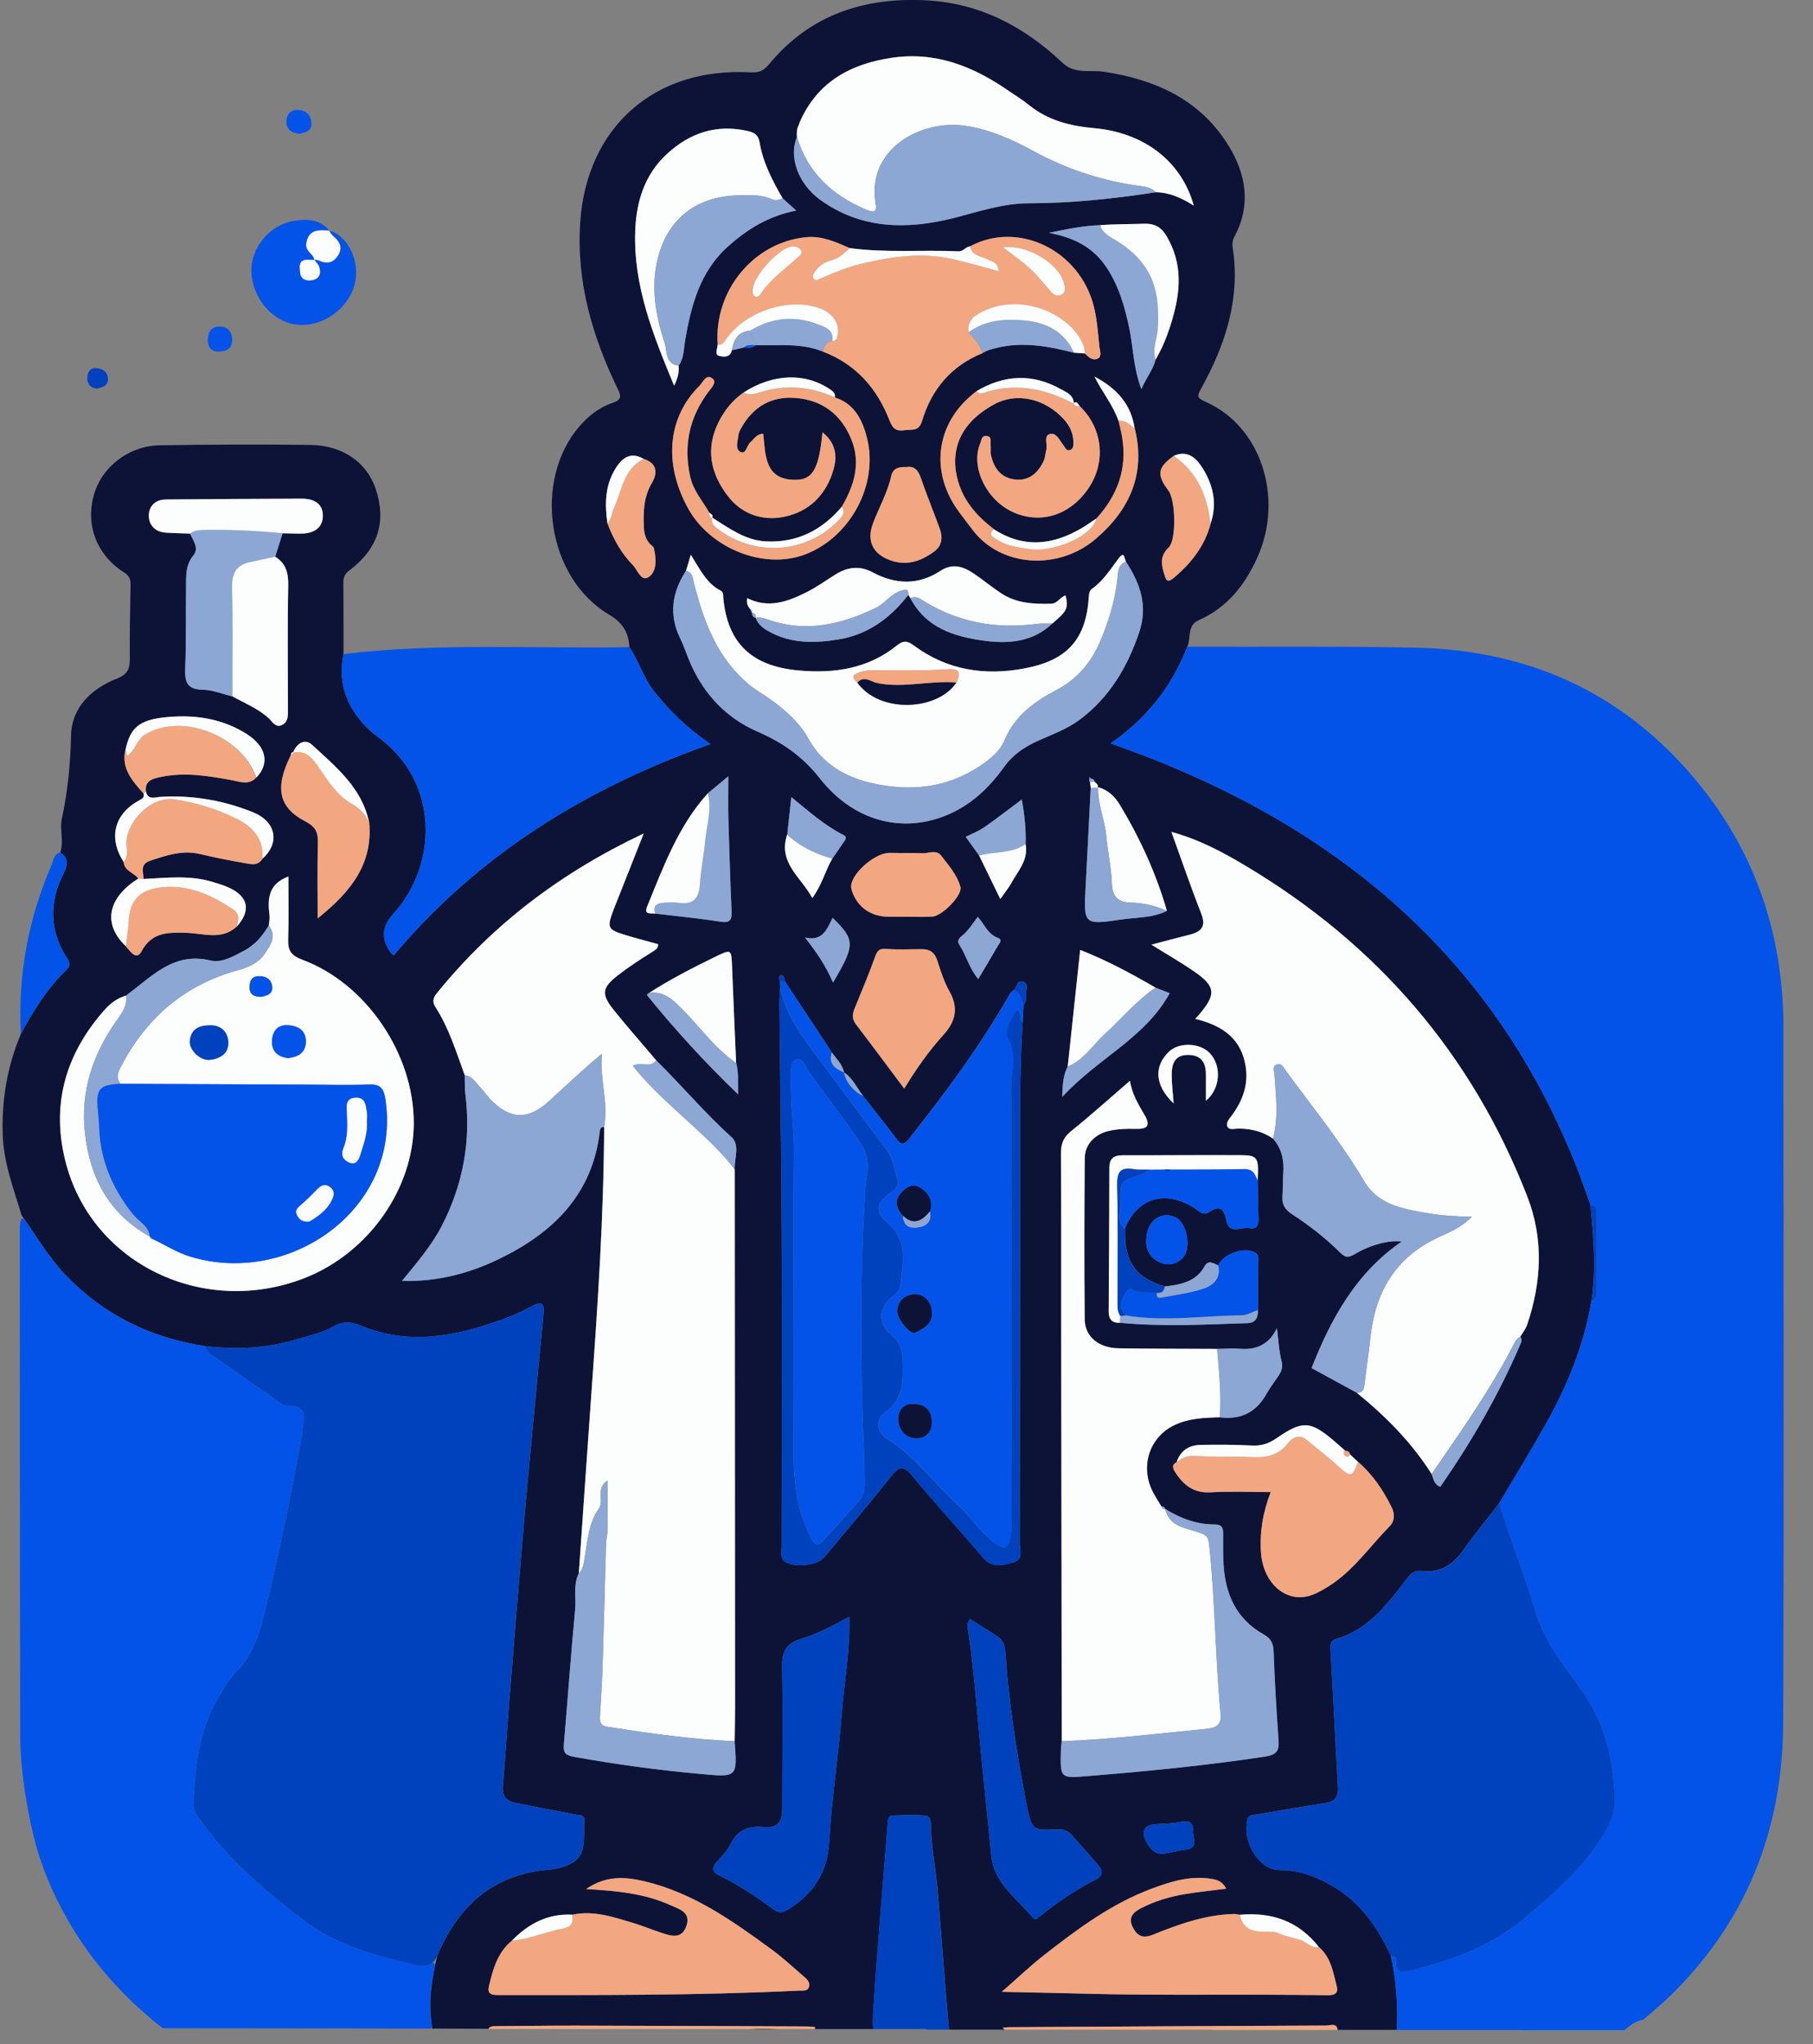
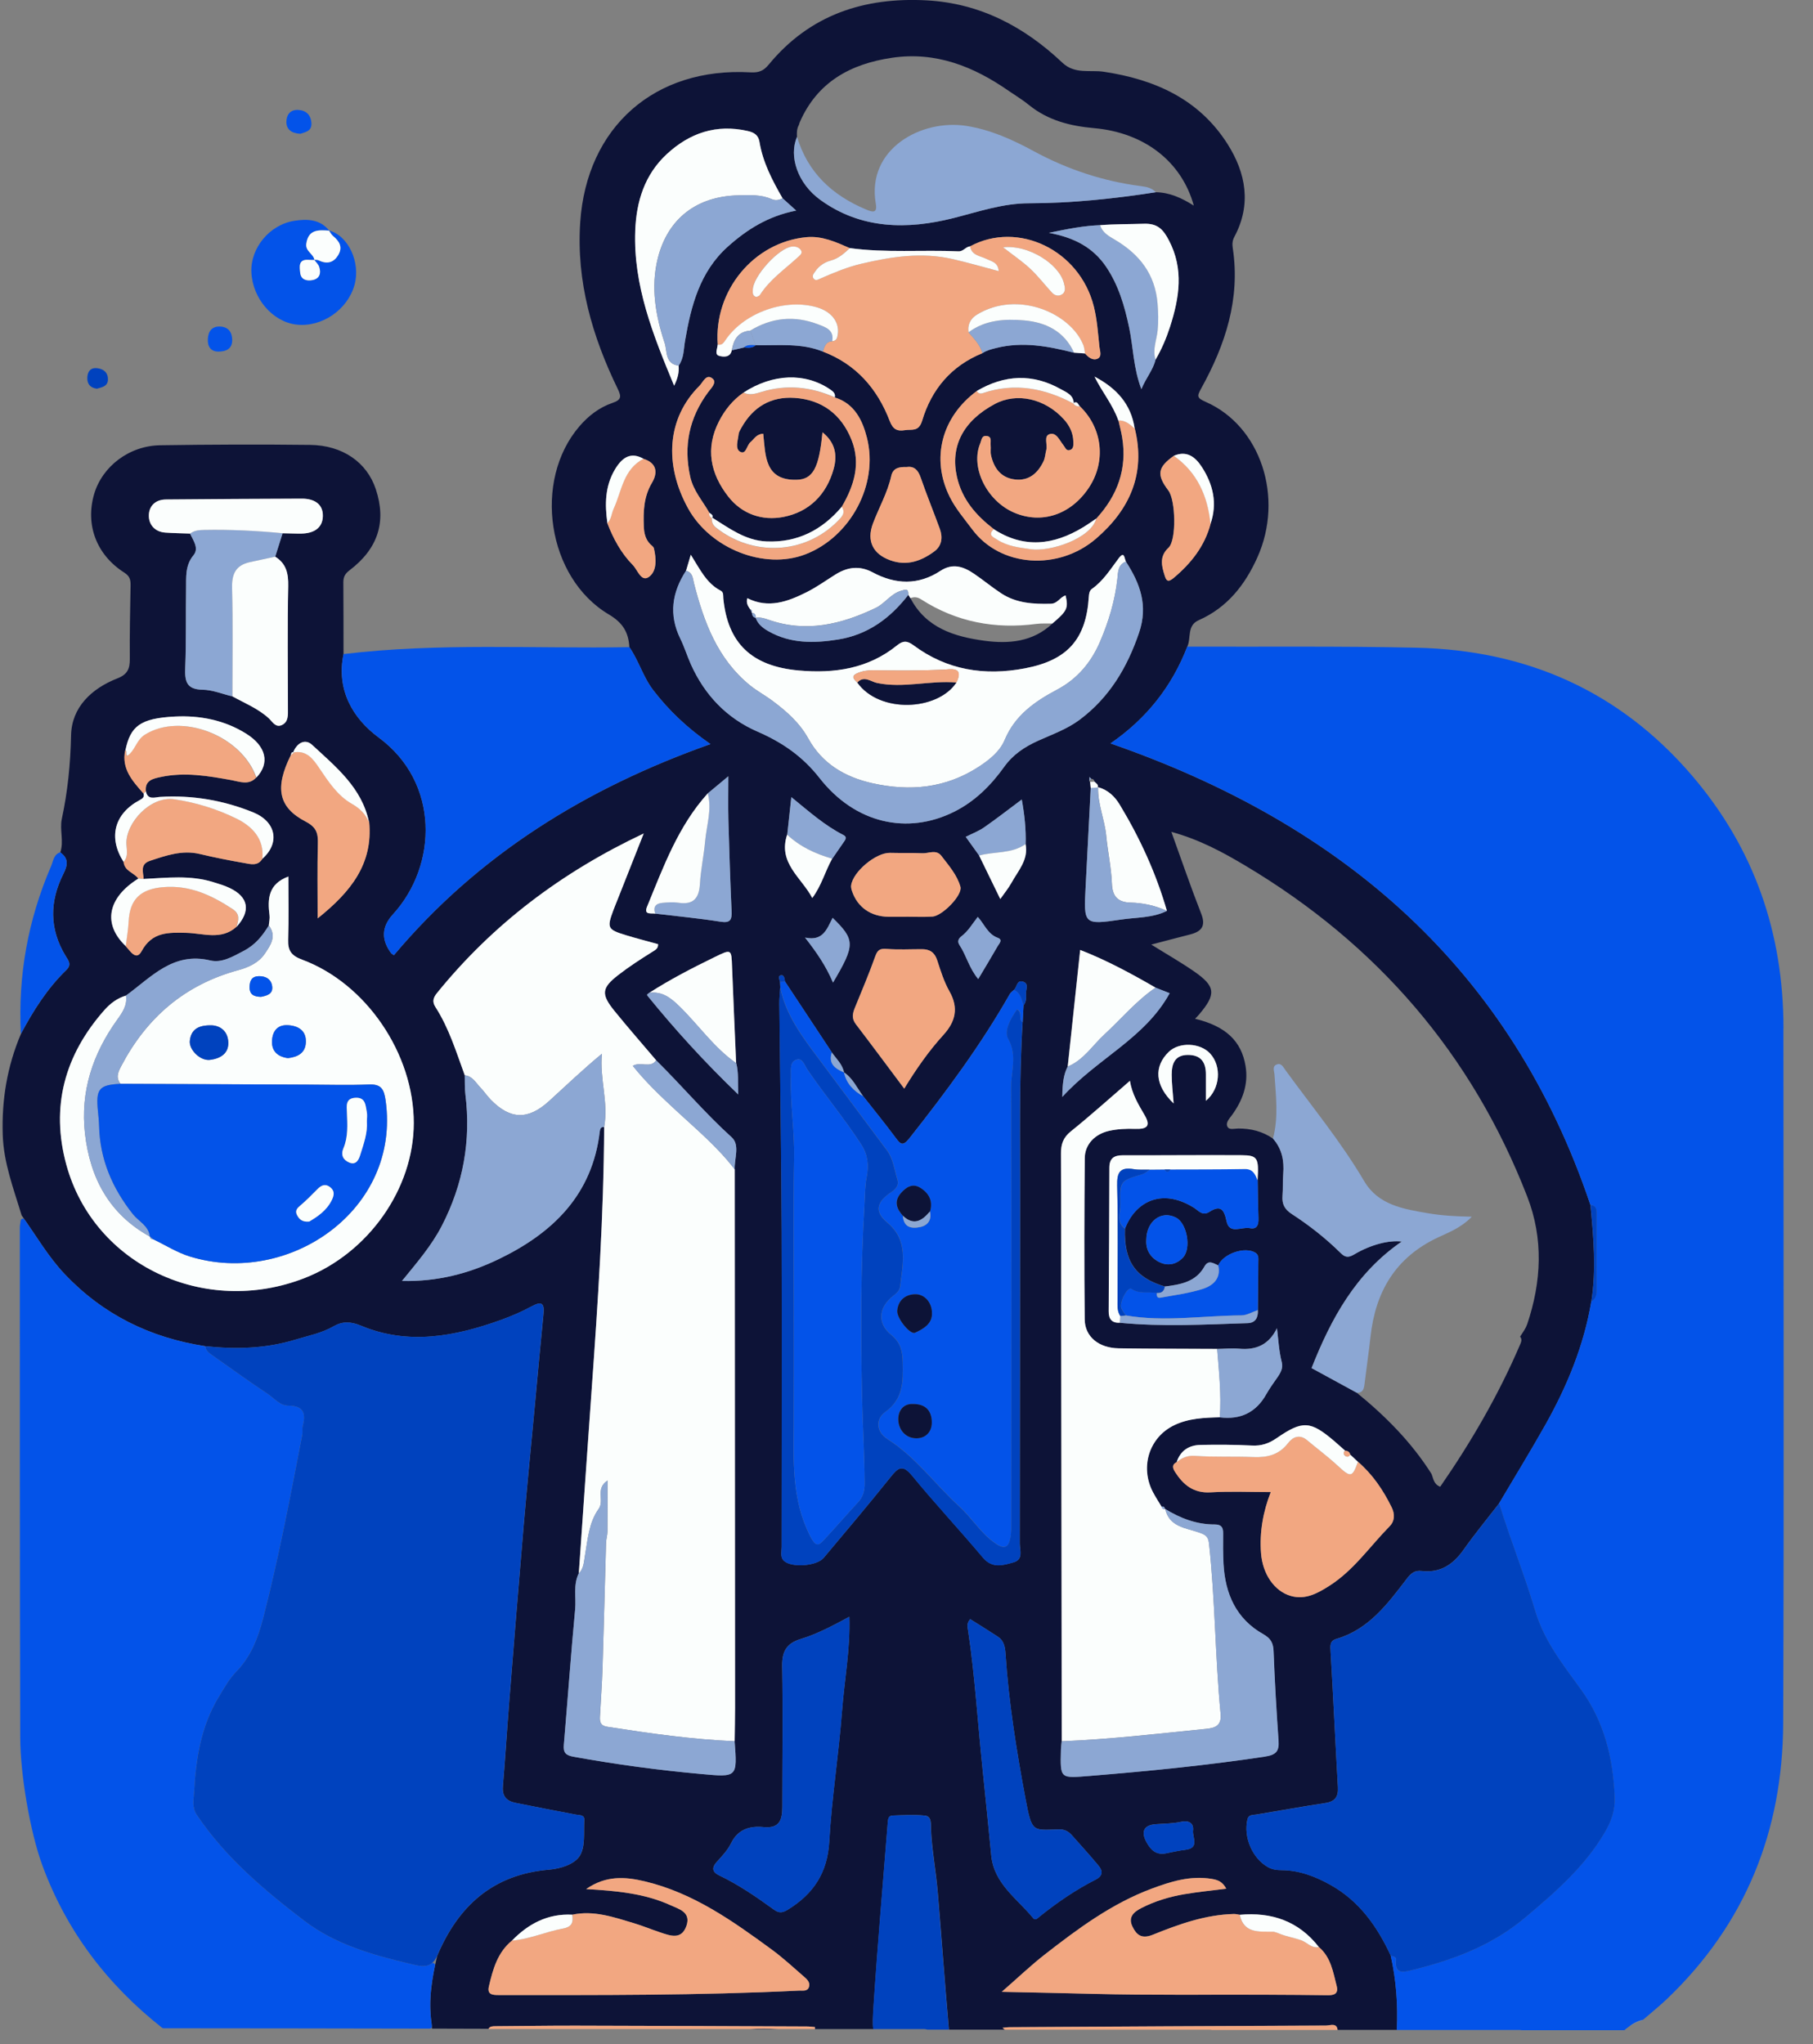
<svg xmlns="http://www.w3.org/2000/svg" width="55" height="62" viewBox="0 0 55 62" fill="none">
  <rect x="0" y="0" width="55" height="62" fill="#808080" stroke="none" />
  <g id="Asset 2 1" clipPath="url(#clip0_606_6842)">
    <g id="Layer 1">
      <g id="Group">
        <path id="Vector" d="M32.578 12.245C32.578 12.237 32.578 12.229 32.577 12.222C32.572 12.224 32.567 12.227 32.562 12.231L32.579 12.245H32.578Z" fill="#0D1337" />
        <path id="Vector_2" d="M48.248 36.547C45.84 29.398 40.762 25.003 33.689 22.549C34.781 21.798 35.552 20.821 36.018 19.614C36.142 19.349 35.997 18.974 36.367 18.81C37.231 18.428 37.77 17.74 38.145 16.905C38.958 15.094 38.249 12.924 36.581 12.191C36.305 12.069 36.307 12.022 36.443 11.776C37.173 10.456 37.631 9.067 37.398 7.528C37.38 7.411 37.383 7.3 37.445 7.185C37.971 6.204 37.798 5.247 37.237 4.365C36.371 3.004 35.033 2.408 33.482 2.176C33.063 2.114 32.608 2.26 32.229 1.902C31.075 0.811 29.733 0.099 28.113 0.011C26.214 -0.091 24.567 0.448 23.325 1.954C23.168 2.145 23.029 2.209 22.77 2.195C19.862 2.028 17.797 3.852 17.602 6.74C17.481 8.536 17.965 10.201 18.74 11.795C18.856 12.034 18.848 12.129 18.582 12.22C18.183 12.356 17.852 12.61 17.576 12.932C16.161 14.58 16.595 17.522 18.466 18.634C18.899 18.891 19.067 19.181 19.093 19.629C19.38 20.042 19.51 20.537 19.823 20.941C20.296 21.555 20.849 22.081 21.553 22.569C17.766 23.909 14.505 25.932 11.951 28.971C11.894 28.933 11.878 28.928 11.87 28.917C11.559 28.504 11.575 28.11 11.919 27.735C13.281 26.244 13.34 23.734 11.488 22.37C10.704 21.791 10.196 20.925 10.421 19.84C10.42 19.114 10.421 18.389 10.416 17.663C10.416 17.505 10.461 17.406 10.602 17.299C11.472 16.639 11.727 15.825 11.401 14.839C11.133 14.027 10.4 13.506 9.406 13.494C7.892 13.476 6.376 13.482 4.861 13.505C3.917 13.519 3.101 14.148 2.855 14.988C2.585 15.915 2.923 16.829 3.771 17.368C3.947 17.48 3.964 17.598 3.961 17.765C3.948 18.506 3.931 19.246 3.938 19.986C3.94 20.284 3.869 20.455 3.561 20.576C2.778 20.882 2.175 21.452 2.156 22.3C2.138 23.164 2.055 24.001 1.875 24.84C1.805 25.17 1.944 25.519 1.829 25.854C2.089 26.039 2.057 26.239 1.924 26.505C1.503 27.34 1.494 28.178 1.992 28.996C2.075 29.132 2.185 29.255 2.012 29.422C1.434 29.982 1.01 30.654 0.635 31.359C0.219 32.338 0.048 33.357 0.083 34.42C0.11 35.275 0.415 36.06 0.656 36.862C1.087 37.46 1.451 38.103 1.964 38.645C3.131 39.877 4.563 40.576 6.229 40.831C7.15 40.929 8.063 40.906 8.955 40.634C9.348 40.514 9.756 40.437 10.121 40.227C10.389 40.073 10.638 40.078 10.951 40.209C12.383 40.807 13.8 40.536 15.196 40.035C15.517 39.919 15.833 39.783 16.131 39.621C16.437 39.456 16.52 39.532 16.488 39.856C16.387 40.869 16.296 41.883 16.201 42.896C16.096 44.026 15.982 45.155 15.886 46.285C15.735 48.049 15.593 49.814 15.452 51.579C15.383 52.447 15.329 53.316 15.256 54.184C15.231 54.482 15.372 54.629 15.639 54.682C16.247 54.805 16.858 54.922 17.468 55.038C17.582 55.059 17.737 55.037 17.726 55.208C17.703 55.575 17.764 56.005 17.591 56.286C17.428 56.549 17 56.68 16.652 56.709C14.947 56.853 13.898 57.816 13.262 59.325C13.107 59.989 12.991 60.657 13.09 61.343C13.1 61.411 13.104 61.473 13.104 61.529C13.677 61.531 14.251 61.532 14.825 61.534C14.861 61.462 14.942 61.457 15.037 61.456C15.854 61.452 16.67 61.437 17.486 61.439C19.816 61.443 22.145 61.454 24.476 61.464C24.558 61.464 24.642 61.477 24.725 61.483C24.724 61.503 24.724 61.523 24.723 61.543H26.494C26.47 61.391 26.481 61.173 26.501 60.858C26.622 59.004 26.786 57.152 26.931 55.299C26.939 55.195 26.94 55.07 27.079 55.066C27.405 55.055 27.734 55.035 28.057 55.068C28.273 55.089 28.237 55.335 28.243 55.469C28.271 56.12 28.397 56.758 28.45 57.404C28.566 58.788 28.666 60.176 28.788 61.56H30.485C30.462 61.544 30.438 61.526 30.414 61.505C30.482 61.498 30.549 61.486 30.617 61.485C33.821 61.466 37.024 61.448 40.228 61.435C40.35 61.435 40.555 61.342 40.577 61.568H42.377C42.377 61.568 42.377 61.563 42.377 61.562C42.412 60.806 42.356 60.057 42.192 59.318C41.781 58.431 41.237 57.657 40.358 57.167C39.899 56.911 39.418 56.727 38.884 56.723C38.733 56.721 38.599 56.707 38.46 56.628C37.997 56.364 37.721 55.735 37.84 55.194C37.877 55.028 38.002 55.054 38.114 55.035C38.814 54.919 39.512 54.793 40.212 54.686C40.507 54.64 40.603 54.491 40.587 54.203C40.508 52.831 40.447 51.458 40.365 50.087C40.354 49.903 40.339 49.768 40.548 49.706C41.525 49.418 42.096 48.644 42.67 47.893C42.808 47.711 42.921 47.624 43.13 47.648C43.699 47.713 44.084 47.45 44.401 47.002C44.741 46.52 45.118 46.064 45.478 45.598C45.951 44.797 46.438 44.005 46.893 43.196C47.547 42.029 48.052 40.803 48.275 39.476C48.428 38.498 48.34 37.522 48.248 36.547ZM33.971 24.414C34.582 25.426 35.07 26.492 35.398 27.628C34.963 27.844 34.478 27.822 34.016 27.89C32.876 28.059 32.874 28.04 32.934 26.901C32.986 25.9 33.037 24.899 33.088 23.898C33.082 23.836 33.077 23.775 33.07 23.713C33.048 23.709 33.039 23.697 33.044 23.674C33.046 23.638 33.048 23.602 33.05 23.566C33.068 23.585 33.085 23.603 33.103 23.622C33.16 23.622 33.194 23.651 33.204 23.707C33.248 23.759 33.333 23.789 33.299 23.884L33.311 23.875C33.611 23.957 33.819 24.159 33.971 24.412V24.414ZM38.176 36.952C38.184 37.145 38.136 37.296 37.914 37.25C37.671 37.199 37.294 37.456 37.208 37.038C37.135 36.681 37.024 36.541 36.689 36.756C36.476 36.893 36.359 36.718 36.22 36.632C35.219 36.007 34.43 36.476 34.13 37.263C34.093 38.25 34.444 38.758 35.34 39.02C35.813 38.96 36.278 38.885 36.542 38.41C36.66 38.199 36.815 38.319 36.958 38.381C37.113 38.021 37.771 37.799 38.086 37.997C38.194 38.066 38.174 38.174 38.174 38.275C38.17 38.762 38.165 39.249 38.161 39.735C38.172 39.955 38.095 40.123 37.853 40.132C36.562 40.172 35.271 40.245 33.98 40.121C33.736 40.132 33.635 40.014 33.637 39.773C33.648 38.323 33.654 36.873 33.657 35.423C33.657 35.136 33.794 35.04 34.069 35.041C35.271 35.045 36.472 35.031 37.674 35.039C38.156 35.042 38.196 35.125 38.153 35.798C38.16 36.183 38.163 36.567 38.177 36.952H38.176ZM35.886 38.143C35.692 38.35 35.437 38.401 35.197 38.293C34.91 38.165 34.752 37.916 34.774 37.608C34.778 37.031 35.235 36.702 35.677 36.932C36.013 37.107 36.146 37.867 35.887 38.143H35.886ZM36.583 33.386C36.583 33.107 36.581 32.847 36.583 32.587C36.585 32.218 36.433 31.993 36.034 31.995C35.629 31.998 35.547 32.276 35.546 32.594C35.545 32.856 35.58 33.119 35.605 33.467C35.029 32.919 35.001 32.343 35.457 31.902C35.772 31.598 36.407 31.623 36.71 31.952C37.068 32.34 37.018 33.028 36.583 33.386ZM32.224 33.27C32.231 32.85 32.264 32.591 32.388 32.349C32.513 31.178 32.638 30.007 32.766 28.812C33.568 29.124 34.316 29.529 35.052 29.955C35.2 30.014 35.349 30.071 35.482 30.124C34.728 31.497 33.293 32.097 32.224 33.27ZM24.472 7.193C24.939 7.151 25.361 7.342 25.777 7.525C26.872 7.675 27.975 7.573 29.072 7.623C29.225 7.63 29.293 7.484 29.427 7.472C30.886 6.686 32.752 7.583 33.182 9.295C33.282 9.692 33.309 10.111 33.352 10.521C33.365 10.64 33.438 10.816 33.294 10.88C33.151 10.945 33.017 10.838 32.915 10.722C32.804 10.714 32.693 10.706 32.582 10.698C31.802 10.5 31.021 10.352 30.215 10.556C30.071 10.592 29.929 10.627 29.805 10.711C28.859 11.094 28.26 11.808 27.976 12.756C27.869 13.109 27.664 13.012 27.453 13.047C27.207 13.089 27.085 13.012 26.991 12.768C26.614 11.786 25.969 11.046 24.961 10.662C24.302 10.395 23.611 10.484 22.928 10.47H22.925C22.821 10.565 22.696 10.55 22.571 10.538C22.448 10.566 22.324 10.595 22.201 10.624C22.155 10.857 21.935 10.827 21.819 10.794C21.668 10.751 21.768 10.574 21.772 10.453C21.649 8.819 22.867 7.339 24.471 7.193H24.472ZM26.483 15.88C26.664 15.397 26.925 14.946 27.038 14.437C27.091 14.196 27.272 14.159 27.503 14.166C27.728 14.132 27.85 14.251 27.93 14.483C28.111 15.008 28.323 15.523 28.513 16.045C28.606 16.303 28.573 16.558 28.344 16.726C27.949 17.016 27.517 17.176 27.015 16.997C26.483 16.808 26.284 16.41 26.483 15.88ZM26.477 17.362C27.166 17.732 27.861 17.756 28.531 17.316C28.906 17.07 29.235 17.188 29.556 17.407C29.836 17.597 30.097 17.816 30.381 18.001C30.836 18.297 31.351 18.328 31.879 18.314C32.09 18.309 32.16 18.11 32.329 18.061C32.416 18.448 32.377 18.532 31.926 18.913C31.335 19.473 30.602 19.534 29.86 19.434C28.952 19.31 28.091 19.047 27.62 18.143C27.6 18.11 27.579 18.076 27.558 18.041C27.011 18.75 26.328 19.253 25.424 19.397C24.699 19.513 23.977 19.525 23.313 19.145C23.149 19.053 22.991 18.933 22.925 18.738C22.836 18.726 22.818 18.66 22.809 18.587L22.807 18.582C22.79 18.547 22.772 18.51 22.755 18.474C22.686 18.378 22.63 18.276 22.673 18.144C23.313 18.467 23.902 18.247 24.472 17.962C24.775 17.81 25.054 17.608 25.343 17.428C25.709 17.199 26.076 17.147 26.476 17.361L26.477 17.362ZM29.489 16.052C29.252 15.732 28.988 15.429 28.81 15.071C28.234 13.912 28.562 12.649 29.634 11.858C30.472 11.365 31.326 11.324 32.18 11.803C32.345 11.895 32.563 11.975 32.574 12.222C32.687 12.152 32.705 12.284 32.763 12.328C33.446 12.989 33.556 13.999 33.031 14.79C32.486 15.611 31.597 15.907 30.759 15.546C29.927 15.187 29.428 14.164 29.738 13.44C29.775 13.355 29.774 13.21 29.918 13.222C30.102 13.236 30.038 13.393 30.05 13.498C30.062 13.6 30.04 13.708 30.062 13.807C30.149 14.199 30.363 14.492 30.787 14.542C31.212 14.592 31.484 14.35 31.656 13.988C31.705 13.884 31.709 13.759 31.74 13.645C31.782 13.483 31.655 13.228 31.836 13.169C32.044 13.1 32.138 13.355 32.256 13.499C32.311 13.565 32.337 13.68 32.446 13.652C32.575 13.619 32.562 13.496 32.56 13.393C32.553 13.129 32.444 12.906 32.27 12.715C31.696 12.085 30.844 11.898 30.18 12.251C29.21 12.768 28.822 13.543 29.028 14.46C29.184 15.153 29.61 15.633 30.147 16.048C31.062 16.642 31.965 16.532 32.856 15.992C32.993 15.91 33.124 15.815 33.258 15.726C33.899 15.027 34.197 14.218 34.041 13.267C34.013 13.093 33.966 12.922 33.928 12.75C33.761 12.27 33.428 11.877 33.206 11.422C33.859 11.762 34.316 12.247 34.424 12.997C34.761 14.368 34.27 15.459 33.242 16.34C32.108 17.312 30.347 17.211 29.488 16.049L29.489 16.052ZM34.253 9.938C34.115 9.283 33.931 8.648 33.551 8.088C33.166 7.522 32.611 7.209 31.817 7.063C32.413 6.938 32.886 6.848 33.372 6.83C33.814 6.795 34.256 6.801 34.698 6.787C35.117 6.773 35.285 6.958 35.458 7.29C35.916 8.163 35.774 9.028 35.496 9.901C35.383 10.251 35.24 10.59 35.053 10.909C34.983 11.215 34.771 11.449 34.624 11.803C34.378 11.155 34.379 10.533 34.254 9.938H34.253ZM36.459 14.163C36.802 14.693 36.938 15.268 36.723 15.889C36.542 16.567 36.134 17.084 35.603 17.53C35.428 17.677 35.378 17.611 35.332 17.463C35.237 17.165 35.162 16.877 35.448 16.612C35.69 16.387 35.665 15.172 35.442 14.878C35.079 14.4 35.116 14.173 35.609 13.825C36.004 13.654 36.265 13.864 36.458 14.163H36.459ZM24.235 3.79C24.242 3.764 24.251 3.74 24.259 3.714C24.791 2.488 25.802 1.937 27.062 1.752C28.39 1.557 29.535 2.016 30.599 2.755C30.806 2.898 31.024 3.028 31.218 3.187C31.796 3.655 32.471 3.823 33.193 3.887C34.709 4.021 35.847 4.895 36.216 6.237C35.839 5.998 35.474 5.836 35.061 5.831C33.788 6.027 32.507 6.164 31.22 6.166C30.416 6.166 29.688 6.421 28.928 6.613C27.527 6.968 26.123 6.96 24.882 6.061C24.197 5.565 23.923 4.744 24.177 4.151C24.17 4.027 24.171 3.904 24.235 3.791V3.79ZM19.689 17.498C19.454 17.667 19.345 17.286 19.199 17.139C18.843 16.777 18.605 16.336 18.425 15.865C18.346 15.3 18.35 14.75 18.656 14.236C18.901 13.826 19.173 13.718 19.522 13.916C19.931 14.045 19.963 14.337 19.78 14.645C19.53 15.065 19.515 15.51 19.533 15.971C19.541 16.169 19.581 16.351 19.723 16.5C19.764 16.542 19.827 16.581 19.839 16.631C19.913 16.943 19.934 17.322 19.689 17.497V17.498ZM19.272 6.997C19.305 6.118 19.554 5.3 20.228 4.676C20.924 4.031 21.733 3.758 22.682 3.973C22.873 4.015 23.007 4.093 23.041 4.305C23.144 4.927 23.432 5.475 23.742 6.014C23.859 6.12 23.976 6.226 24.154 6.387C23.301 6.553 22.651 6.966 22.071 7.488C21.228 8.249 20.964 9.279 20.782 10.341C20.738 10.597 20.75 10.864 20.589 11.09C20.608 11.287 20.565 11.472 20.453 11.699C19.816 10.165 19.211 8.662 19.273 6.997H19.272ZM21.222 11.698C21.328 11.592 21.428 11.315 21.624 11.487C21.755 11.602 21.57 11.777 21.48 11.899C20.909 12.673 20.731 13.521 20.941 14.463C21.035 14.885 21.319 15.193 21.521 15.552C21.565 15.594 21.649 15.617 21.606 15.7C22.12 16.023 22.617 16.396 23.256 16.423C24.193 16.462 24.942 16.076 25.537 15.369C25.91 14.731 26.122 14.06 25.831 13.336C25.522 12.567 24.936 12.122 24.103 12.068C23.388 12.021 22.846 12.342 22.495 12.969C22.459 13.033 22.414 13.102 22.407 13.172C22.389 13.356 22.289 13.615 22.458 13.704C22.636 13.798 22.653 13.503 22.77 13.408C22.879 13.318 22.944 13.166 23.154 13.155C23.224 13.807 23.19 14.572 24.159 14.553C24.668 14.543 24.848 14.19 24.952 13.112C25.339 13.423 25.408 13.802 25.291 14.222C25.073 15.005 24.546 15.529 23.763 15.68C23.126 15.803 22.509 15.595 22.093 15.061C21.552 14.367 21.391 13.599 21.812 12.778C21.99 12.433 22.229 12.134 22.553 11.91C23.441 11.333 24.424 11.297 25.182 11.813C25.27 11.873 25.349 11.932 25.325 12.055C25.93 12.24 26.17 12.759 26.301 13.279C26.659 14.691 25.802 16.288 24.429 16.814C23.184 17.291 21.548 16.641 20.874 15.418C20.139 14.085 20.235 12.679 21.221 11.7L21.222 11.698ZM20.961 20.151C20.846 19.895 20.764 19.622 20.64 19.371C20.286 18.646 20.388 17.968 20.813 17.312C20.854 17.174 20.895 17.035 20.957 16.826C21.235 17.267 21.432 17.693 21.863 17.915C21.96 17.965 21.935 18.066 21.944 18.152C22.077 19.509 22.803 20.208 24.231 20.336C25.313 20.433 26.34 20.283 27.214 19.573C27.402 19.421 27.527 19.434 27.716 19.573C28.73 20.327 29.87 20.505 31.094 20.271C32.38 20.026 32.951 19.393 33.032 18.096C33.038 17.999 33.052 17.914 33.125 17.862C33.472 17.618 33.688 17.264 33.936 16.936C34.121 16.692 34.106 16.946 34.157 17.033C34.588 17.699 34.838 18.366 34.554 19.197C34.193 20.255 33.655 21.156 32.753 21.831C32.371 22.116 31.924 22.273 31.497 22.466C31.082 22.654 30.735 22.882 30.462 23.263C30.063 23.82 29.579 24.304 28.953 24.618C27.533 25.33 25.946 24.981 24.865 23.6C24.346 22.937 23.729 22.515 22.979 22.189C22.046 21.783 21.378 21.079 20.96 20.15L20.961 20.151ZM28.282 27.799C28.016 27.816 27.748 27.803 27.481 27.803V27.806C27.303 27.806 27.125 27.808 26.947 27.806C26.414 27.8 26.008 27.515 25.844 27.027C25.826 26.973 25.811 26.91 25.818 26.855C25.873 26.437 26.573 25.857 26.996 25.868C27.321 25.877 27.648 25.864 27.974 25.88C28.169 25.89 28.398 25.753 28.555 25.96C28.779 26.253 29.032 26.539 29.132 26.897C29.203 27.146 28.585 27.782 28.282 27.801V27.799ZM28.616 31.39C28.167 31.883 27.787 32.43 27.427 33.018C26.93 32.353 26.449 31.704 25.958 31.061C25.828 30.891 25.861 30.737 25.932 30.564C26.144 30.044 26.364 29.527 26.552 28.998C26.623 28.801 26.705 28.766 26.903 28.782C27.256 28.81 27.613 28.789 27.968 28.79C28.201 28.79 28.35 28.886 28.427 29.124C28.531 29.447 28.635 29.779 28.801 30.071C29.085 30.575 28.981 30.989 28.616 31.39ZM29.169 28.396C29.372 28.242 29.498 28.021 29.661 27.811C29.864 28.03 29.961 28.332 30.265 28.444C30.433 28.505 30.313 28.616 30.269 28.692C30.079 29.023 29.882 29.35 29.676 29.695C29.402 29.369 29.317 28.982 29.107 28.663C29.036 28.554 29.076 28.467 29.169 28.396L29.169 28.396ZM30.346 27.268C30.13 26.824 29.916 26.387 29.704 25.95C29.568 25.761 29.432 25.572 29.296 25.382C29.483 25.288 29.683 25.213 29.854 25.095C30.23 24.834 30.591 24.552 30.996 24.25C31.08 24.71 31.127 25.153 31.114 25.602C31.207 26.078 30.888 26.407 30.686 26.776C30.595 26.941 30.471 27.088 30.347 27.268H30.346ZM25.26 27.838C25.945 28.506 25.947 28.659 25.271 29.802C25.054 29.291 24.772 28.884 24.423 28.437C24.981 28.56 25.09 28.159 25.26 27.839V27.838ZM23.881 25.315C23.919 24.964 23.958 24.613 24.005 24.177C24.544 24.617 25.017 25.038 25.582 25.324C25.706 25.388 25.649 25.463 25.596 25.539C25.479 25.707 25.363 25.876 25.247 26.045C25.033 26.426 24.926 26.859 24.643 27.238C24.32 26.619 23.593 26.177 23.881 25.316V25.315ZM22.394 33.195C21.365 32.207 20.476 31.228 19.64 30.2C19.633 30.191 19.63 30.167 19.635 30.16C19.654 30.142 19.677 30.128 19.698 30.112C20.332 29.707 20.999 29.362 21.674 29.033C22.195 28.779 22.19 28.78 22.21 29.335C22.247 30.306 22.293 31.276 22.334 32.246C22.41 32.531 22.379 32.817 22.393 33.195H22.394ZM19.631 27.498C20.127 26.291 20.574 25.056 21.473 24.062C21.652 23.914 21.83 23.765 22.095 23.545C22.095 24.04 22.086 24.442 22.096 24.844C22.122 25.773 22.152 26.703 22.194 27.631C22.205 27.889 22.164 28.005 21.855 27.955C21.2 27.851 20.538 27.79 19.879 27.71C19.751 27.689 19.522 27.759 19.63 27.497L19.631 27.498ZM11.197 24.938C11.314 26.201 10.645 27.047 9.634 27.855C9.634 27.038 9.621 26.322 9.64 25.607C9.649 25.291 9.613 25.098 9.275 24.922C8.437 24.488 8.331 23.894 8.818 22.908C8.836 22.869 8.831 22.802 8.896 22.82C9.008 22.539 9.255 22.393 9.472 22.594C10.193 23.262 10.983 23.894 11.197 24.939L11.197 24.938ZM5.028 15.149C6.406 15.138 7.784 15.127 9.162 15.124C9.513 15.124 9.801 15.274 9.792 15.655C9.784 16.026 9.501 16.176 9.149 16.183C8.957 16.186 8.765 16.177 8.572 16.174C8.497 16.412 8.422 16.648 8.347 16.886C8.682 17.094 8.75 17.393 8.742 17.777C8.715 19.016 8.733 20.256 8.733 21.497C8.733 21.685 8.753 21.898 8.547 21.992C8.354 22.081 8.256 21.881 8.147 21.782C7.822 21.489 7.423 21.329 7.049 21.122C6.748 21.051 6.448 20.924 6.146 20.92C5.636 20.912 5.603 20.642 5.619 20.236C5.65 19.44 5.632 18.643 5.644 17.845C5.649 17.498 5.613 17.152 5.869 16.841C6.044 16.63 5.861 16.395 5.766 16.184C5.515 16.175 5.263 16.172 5.012 16.154C4.699 16.131 4.514 15.918 4.513 15.643C4.512 15.356 4.707 15.152 5.029 15.15L5.028 15.149ZM3.75 26.142C3.28 25.404 3.466 24.679 4.243 24.265C4.338 24.214 4.382 24.172 4.358 24.07C4.029 23.695 3.685 23.326 3.801 22.762C3.953 22.026 4.251 21.786 5.308 21.734C6.064 21.697 6.809 21.841 7.467 22.255C8.077 22.637 8.189 23.152 7.775 23.584C7.552 23.827 7.28 23.709 7.032 23.664C6.316 23.533 5.602 23.412 4.877 23.568C4.645 23.617 4.395 23.666 4.428 23.999C4.48 24.275 4.7 24.181 4.855 24.171C5.832 24.111 6.776 24.272 7.677 24.637C8.385 24.923 8.499 25.573 7.96 26.048C7.819 26.279 7.597 26.209 7.403 26.175C6.953 26.097 6.504 26.008 6.06 25.902C5.525 25.775 5.041 25.947 4.55 26.109C4.238 26.213 4.348 26.451 4.356 26.659C5.061 26.624 5.77 26.537 6.463 26.754C6.631 26.806 6.802 26.855 6.96 26.93C7.539 27.203 7.612 27.628 7.173 28.111C6.71 28.527 6.165 28.305 5.653 28.293C5.112 28.282 4.616 28.256 4.295 28.852C4.132 29.153 3.949 28.842 3.813 28.696C3.108 28.028 3.258 27.229 4.196 26.646C4.061 26.466 3.773 26.42 3.75 26.141V26.142ZM9.24 38.763C6.204 39.95 2.844 38.365 2.012 35.33C1.528 33.564 1.961 31.995 3.168 30.632C3.345 30.433 3.558 30.273 3.82 30.196C4.586 29.642 5.244 28.862 6.374 29.129C6.726 29.213 7.049 29.02 7.39 28.841C7.76 28.646 7.956 28.384 8.153 28.071C8.161 27.968 8.188 27.862 8.175 27.761C8.111 27.265 8.135 26.812 8.746 26.585C8.746 27.217 8.76 27.861 8.74 28.503C8.729 28.832 8.834 28.984 9.163 29.106C11.109 29.828 12.552 31.963 12.55 34.062C12.549 36.056 11.175 38.006 9.24 38.763ZM17.407 53.285C17.157 53.24 17.085 53.159 17.105 52.919C17.222 51.55 17.319 50.179 17.448 48.81C17.482 48.447 17.384 48.069 17.558 47.72C17.687 45.878 17.811 44.037 17.944 42.194C18.136 39.526 18.315 36.857 18.326 34.18C18.23 34.175 18.204 34.229 18.195 34.314C17.97 36.236 16.773 37.398 15.121 38.192C14.218 38.627 13.267 38.875 12.194 38.851C12.647 38.295 13.088 37.786 13.4 37.183C14.051 35.923 14.293 34.593 14.117 33.186C14.093 32.998 14.104 32.804 14.098 32.612C13.839 31.907 13.62 31.183 13.209 30.543C13.102 30.376 13.143 30.257 13.26 30.113C14.949 28.03 17.031 26.456 19.526 25.279C19.245 25.99 18.99 26.637 18.734 27.284C18.69 27.394 18.645 27.502 18.604 27.613C18.407 28.14 18.43 28.193 18.973 28.359C19.298 28.459 19.628 28.543 19.963 28.636C19.97 28.773 19.875 28.813 19.773 28.878C19.425 29.096 19.08 29.319 18.757 29.57C18.246 29.966 18.228 30.153 18.644 30.666C19.053 31.171 19.483 31.661 19.904 32.157C20.68 32.923 21.383 33.759 22.195 34.494C22.454 34.728 22.274 35.138 22.287 35.469C22.291 40.909 22.294 46.35 22.296 51.79C22.296 52.131 22.288 52.471 22.285 52.812C22.368 53.909 22.369 53.906 21.273 53.806C19.976 53.689 18.687 53.516 17.405 53.283L17.407 53.285ZM24.542 60.259C24.498 60.41 24.351 60.372 24.24 60.377C21.2 60.525 18.157 60.513 15.115 60.511C14.929 60.511 14.774 60.491 14.83 60.25C14.951 59.73 15.091 59.218 15.532 58.859C16.032 58.345 16.621 58.035 17.36 58.073C18.013 57.935 18.618 58.149 19.225 58.33C19.494 58.411 19.755 58.52 20.021 58.609C20.334 58.713 20.678 58.849 20.826 58.4C20.96 57.995 20.594 57.902 20.345 57.788C19.556 57.428 18.705 57.35 17.781 57.296C18.38 56.879 18.966 56.921 19.562 57.063C21.027 57.412 22.223 58.263 23.407 59.129C23.753 59.382 24.069 59.675 24.392 59.956C24.479 60.032 24.581 60.126 24.541 60.258L24.542 60.259ZM25.544 51.891C25.445 53.213 25.231 54.526 25.157 55.848C25.104 56.801 24.679 57.443 23.893 57.925C23.712 58.036 23.609 58.016 23.471 57.915C22.943 57.534 22.408 57.164 21.817 56.882C21.605 56.782 21.583 56.649 21.749 56.467C21.908 56.294 22.076 56.114 22.177 55.907C22.387 55.478 22.751 55.376 23.164 55.417C23.661 55.466 23.732 55.181 23.732 54.799C23.732 53.377 23.752 51.955 23.728 50.532C23.721 50.09 23.861 49.843 24.287 49.713C24.794 49.558 25.264 49.308 25.765 49.037C25.798 50.026 25.615 50.955 25.545 51.891H25.544ZM27.668 44.755C27.38 44.404 27.245 44.516 27.02 44.797C26.356 45.624 25.672 46.437 24.989 47.249C24.779 47.5 24.022 47.555 23.787 47.344C23.661 47.231 23.713 47.066 23.713 46.923C23.713 43.738 23.725 40.552 23.713 37.366C23.705 35.057 23.666 32.748 23.643 30.438C23.641 30.277 23.661 30.115 23.671 29.953C23.668 29.896 23.665 29.838 23.663 29.781C23.649 29.707 23.585 29.597 23.695 29.579C23.786 29.564 23.803 29.683 23.812 29.766C24.287 30.484 24.762 31.203 25.238 31.922C25.373 32.116 25.559 32.279 25.606 32.526C25.875 32.705 26 32.998 26.184 33.245C26.513 33.663 26.848 34.075 27.166 34.502C27.319 34.706 27.383 34.783 27.594 34.516C28.697 33.121 29.754 31.697 30.634 30.148C30.662 30.099 30.716 30.064 30.759 30.023C30.857 29.941 30.842 29.703 31.048 29.779C31.212 29.839 31.123 30.004 31.126 30.122C31.128 30.248 31.141 30.383 31.051 30.493C31.042 30.662 31.033 30.831 31.024 31C30.911 32.804 30.951 34.61 30.947 36.415C30.94 39.881 30.945 43.349 30.937 46.815C30.937 47.016 31.054 47.299 30.749 47.386C30.428 47.476 30.104 47.582 29.816 47.239C29.111 46.401 28.362 45.6 27.668 44.754V44.755ZM29.806 53.636C29.658 52.246 29.578 50.849 29.37 49.464C29.354 49.358 29.316 49.231 29.433 49.11C29.713 49.286 29.998 49.461 30.276 49.644C30.454 49.762 30.489 49.95 30.503 50.149C30.601 51.634 30.837 53.102 31.111 54.562C31.306 55.594 31.323 55.508 32.123 55.486C32.284 55.481 32.41 55.542 32.513 55.659C32.785 55.968 33.066 56.271 33.327 56.589C33.459 56.749 33.462 56.896 33.235 57.011C32.627 57.32 32.066 57.705 31.534 58.133C31.48 58.176 31.409 58.259 31.346 58.182C30.861 57.587 30.154 57.139 30.07 56.274C29.984 55.395 29.898 54.516 29.805 53.636H29.806ZM40.006 59.052C40.372 59.362 40.439 59.809 40.548 60.236C40.607 60.466 40.477 60.518 40.281 60.515C39.672 60.507 39.063 60.502 38.454 60.501C36.687 60.495 34.919 60.518 33.152 60.474C32.28 60.453 31.408 60.432 30.388 60.413C30.885 59.979 31.273 59.608 31.693 59.281C32.699 58.497 33.723 57.736 34.934 57.284C35.519 57.066 36.11 56.881 36.755 56.987C36.947 57.018 37.084 57.072 37.198 57.284C36.763 57.34 36.342 57.38 35.927 57.451C35.473 57.528 35.033 57.661 34.62 57.873C34.385 57.994 34.216 58.15 34.352 58.432C34.476 58.691 34.634 58.816 34.968 58.682C35.757 58.364 36.561 58.073 37.43 58.052C37.488 58.05 37.547 58.067 37.605 58.075C38.574 57.986 39.393 58.266 40.005 59.051L40.006 59.052ZM35.959 56.105C35.755 56.129 35.554 56.178 35.352 56.217C35.063 56.264 34.908 56.104 34.784 55.88C34.607 55.561 34.694 55.359 35.051 55.33C35.316 55.309 35.58 55.312 35.842 55.254C36.041 55.21 36.222 55.281 36.193 55.52C36.167 55.725 36.401 56.054 35.959 56.105ZM38.367 53.279C36.61 53.544 34.846 53.718 33.076 53.862C32.159 53.935 32.161 53.968 32.183 53.078C32.185 52.99 32.198 52.902 32.206 52.814C32.2 48.591 32.194 44.369 32.188 40.147C32.187 38.428 32.193 36.71 32.182 34.99C32.181 34.704 32.248 34.502 32.485 34.312C33.084 33.831 33.656 33.314 34.275 32.781C34.335 33.181 34.531 33.498 34.72 33.823C34.904 34.139 34.811 34.252 34.435 34.239C34.167 34.23 33.9 34.241 33.637 34.3C33.214 34.397 32.907 34.705 32.903 35.127C32.89 36.757 32.886 38.386 32.901 40.016C32.907 40.545 33.33 40.886 33.935 40.895C34.93 40.909 35.925 40.907 36.921 40.913C37.144 40.909 37.368 40.885 37.588 40.906C38.107 40.955 38.495 40.783 38.738 40.284C38.782 40.638 38.798 40.982 38.884 41.316C38.929 41.488 38.851 41.632 38.755 41.77C38.636 41.94 38.514 42.109 38.412 42.29C38.106 42.835 37.636 43.067 37.001 42.987C36.529 42.999 36.057 43.016 35.62 43.225C34.86 43.588 34.571 44.485 34.969 45.252C35.049 45.405 35.145 45.55 35.233 45.699C35.296 45.678 35.327 45.707 35.341 45.765L35.33 45.785L35.344 45.767C35.805 46.049 36.299 46.239 36.848 46.236C37.048 46.236 37.105 46.324 37.103 46.504C37.1 46.814 37.098 47.126 37.115 47.436C37.165 48.343 37.501 49.104 38.325 49.567C38.55 49.694 38.623 49.833 38.633 50.081C38.667 50.982 38.72 51.882 38.783 52.782C38.807 53.107 38.722 53.224 38.365 53.278L38.367 53.279ZM42.157 46.294C41.556 46.904 41.068 47.629 40.329 48.098C39.978 48.321 39.607 48.531 39.165 48.407C38.661 48.266 38.304 47.742 38.256 47.111C38.207 46.47 38.318 45.852 38.551 45.255C37.926 45.255 37.322 45.228 36.721 45.263C36.202 45.293 35.895 45.031 35.644 44.639C35.575 44.531 35.545 44.42 35.697 44.347C35.81 43.996 36.071 43.831 36.422 43.824C36.941 43.814 37.463 43.816 37.981 43.843C38.267 43.859 38.497 43.779 38.725 43.622C39.519 43.075 39.752 43.091 40.479 43.708C40.591 43.804 40.701 43.903 40.812 44.001C40.889 44.005 40.942 44.04 40.962 44.118C41.04 44.191 41.119 44.264 41.197 44.337C41.642 44.719 41.96 45.194 42.217 45.714C42.32 45.922 42.315 46.132 42.156 46.293L42.157 46.294ZM46.327 40.167C46.278 40.313 46.189 40.419 46.115 40.542C46.186 40.625 46.144 40.714 46.111 40.79C45.459 42.31 44.633 43.731 43.691 45.094C43.489 45.017 43.485 44.842 43.426 44.703C42.82 43.746 42.034 42.954 41.16 42.243C40.695 41.99 40.23 41.736 39.786 41.494C40.38 39.99 41.13 38.612 42.523 37.656C42.133 37.608 41.58 37.75 41.088 38.041C40.919 38.141 40.819 38.153 40.671 38.006C40.218 37.559 39.716 37.164 39.182 36.818C38.965 36.677 38.885 36.514 38.905 36.268C38.923 36.047 38.908 35.824 38.927 35.603C38.96 35.205 38.888 34.841 38.616 34.533C38.3 34.315 37.946 34.227 37.565 34.229C37.451 34.229 37.292 34.281 37.238 34.176C37.173 34.051 37.292 33.933 37.37 33.826C37.696 33.379 37.878 32.891 37.785 32.33C37.66 31.574 37.18 31.122 36.254 30.9C36.3 30.852 36.338 30.815 36.372 30.775C36.901 30.153 36.882 29.918 36.219 29.46C35.821 29.185 35.398 28.944 34.926 28.65C35.356 28.538 35.725 28.438 36.096 28.345C36.448 28.256 36.591 28.092 36.438 27.707C36.126 26.912 35.85 26.103 35.535 25.231C36.392 25.465 37.103 25.852 37.79 26.262C41.774 28.639 44.652 31.967 46.331 36.293C46.827 37.568 46.765 38.873 46.329 40.167H46.327Z" fill="#0D1337" />
        <path id="Vector_3" d="M23.614 61.543C23.323 61.531 23.034 61.525 22.75 61.543H23.614Z" fill="#0D1337" />
        <path id="Vector_4" d="M8.919 22.826C8.912 22.822 8.906 22.821 8.9 22.819C8.9 22.821 8.898 22.822 8.898 22.824L8.92 22.826H8.919Z" fill="#0D1337" />
        <path id="Vector_5" d="M21.596 15.715C21.599 15.71 21.6 15.705 21.603 15.701C21.6 15.699 21.596 15.697 21.594 15.694L21.596 15.715Z" fill="#0D1337" />
        <path id="Vector_6" d="M54.104 31.193C54.104 28.303 53.223 25.733 51.327 23.521C49.13 20.96 46.313 19.721 42.972 19.646C40.654 19.595 38.335 19.622 36.017 19.613C35.552 20.82 34.78 21.798 33.688 22.548C40.761 25.002 45.839 29.396 48.247 36.546C48.401 36.558 48.434 36.655 48.433 36.791C48.43 37.572 48.431 38.353 48.433 39.135C48.433 39.275 48.406 39.398 48.273 39.475C48.05 40.803 47.545 42.029 46.891 43.195C46.436 44.005 45.949 44.797 45.476 45.597C45.812 46.691 46.244 47.756 46.569 48.85C46.843 49.776 47.414 50.489 47.955 51.237C48.664 52.217 48.939 53.328 48.981 54.519C48.996 54.908 48.88 55.233 48.691 55.558C48.08 56.613 47.178 57.392 46.26 58.166C45.261 59.007 44.085 59.444 42.844 59.751C42.598 59.812 42.294 59.905 42.349 59.444C42.359 59.359 42.264 59.334 42.189 59.32C42.354 60.059 42.409 60.807 42.374 61.563C42.374 61.565 42.374 61.568 42.374 61.57H46.085C46.112 61.57 46.137 61.573 46.162 61.578H49.278C49.297 61.562 49.314 61.545 49.334 61.53C49.34 61.525 49.347 61.52 49.354 61.514C49.497 61.401 49.653 61.305 49.844 61.262C50.089 61.049 50.343 60.847 50.577 60.623C52.96 58.346 54.083 55.522 54.095 52.27C54.123 45.244 54.103 38.218 54.102 31.192L54.104 31.193Z" fill="#0353E9" />
        <path id="Vector_7" d="M13.088 61.343C13.003 60.758 13.076 60.187 13.195 59.619C13.208 59.561 13.142 59.516 13.094 59.551C12.909 59.694 12.667 59.615 12.406 59.555C11.274 59.289 10.152 58.963 9.227 58.255C8.011 57.327 6.837 56.336 5.969 55.044C5.819 54.82 5.876 54.583 5.888 54.359C5.943 53.351 6.094 52.366 6.633 51.475C6.795 51.208 6.947 50.929 7.16 50.711C7.621 50.239 7.834 49.663 7.993 49.044C8.463 47.218 8.813 45.368 9.17 43.518C9.186 43.431 9.162 43.336 9.184 43.252C9.281 42.876 9.216 42.638 8.754 42.635C8.487 42.633 8.313 42.404 8.108 42.268C7.529 41.885 6.969 41.474 6.4 41.077C6.323 41.022 6.259 40.961 6.235 40.872C6.229 40.848 6.211 40.829 6.187 40.826C4.538 40.567 3.12 39.868 1.962 38.646C1.485 38.143 1.138 37.551 0.745 36.991C0.712 36.944 0.638 36.961 0.628 37.017C0.614 37.097 0.602 37.175 0.602 37.254C0.602 42.407 0.601 47.56 0.614 52.712C0.617 53.808 0.908 55.554 1.287 56.583C2.02 58.575 3.256 60.194 4.918 61.505C4.93 61.514 4.944 61.519 4.959 61.519C7.652 61.521 10.344 61.524 13.035 61.53C13.073 61.53 13.102 61.499 13.101 61.462C13.099 61.425 13.094 61.386 13.088 61.344V61.343Z" fill="#0353E9" />
        <path id="Vector_8" d="M19.093 19.628C19.38 20.041 19.51 20.536 19.822 20.941C20.296 21.555 20.849 22.08 21.553 22.568C17.766 23.908 14.504 25.931 11.95 28.97C11.894 28.932 11.878 28.927 11.87 28.916C11.559 28.503 11.575 28.109 11.919 27.734C13.281 26.243 13.34 23.733 11.488 22.369C10.704 21.79 10.196 20.924 10.421 19.839C13.305 19.491 16.202 19.68 19.093 19.629V19.628Z" fill="#0353E9" />
        <path id="Vector_9" d="M9.978 6.99C10.565 7.143 10.946 7.956 10.754 8.645C10.543 9.4 9.756 9.935 8.99 9.845C8.268 9.759 7.66 9.051 7.626 8.255C7.595 7.53 8.171 6.813 8.936 6.696C9.309 6.639 9.709 6.643 9.986 6.996C9.667 6.975 9.355 6.949 9.292 7.393C9.259 7.627 9.511 7.695 9.54 7.886C9.481 7.885 9.422 7.886 9.363 7.882C9.044 7.859 9.088 8.091 9.107 8.273C9.127 8.48 9.299 8.527 9.472 8.497C9.697 8.457 9.747 8.292 9.683 8.095C9.657 8.016 9.584 7.952 9.532 7.88C9.576 7.885 9.626 7.877 9.663 7.895C9.913 8.018 10.12 7.977 10.264 7.732C10.404 7.493 10.296 7.318 10.108 7.162C10.054 7.118 10.021 7.048 9.979 6.991L9.978 6.99Z" fill="#0353E9" />
        <path id="Vector_10" d="M1.827 25.853C2.087 26.038 2.055 26.238 1.921 26.505C1.501 27.339 1.492 28.178 1.99 28.995C2.073 29.131 2.183 29.254 2.01 29.421C1.431 29.981 1.008 30.654 0.633 31.358C0.542 29.592 0.85 27.895 1.549 26.273C1.614 26.125 1.623 25.918 1.827 25.852V25.853Z" fill="#0353E9" />
        <path id="Vector_11" d="M9.111 4.058C8.834 4.044 8.688 3.917 8.688 3.699C8.688 3.491 8.799 3.322 9.044 3.334C9.284 3.345 9.429 3.487 9.447 3.724C9.467 3.992 9.245 4.007 9.111 4.058Z" fill="#0353E9" />
        <path id="Vector_12" d="M6.305 10.29C6.315 10.053 6.426 9.893 6.679 9.904C6.926 9.915 7.042 10.075 7.044 10.314C7.046 10.589 6.847 10.662 6.632 10.664C6.403 10.667 6.294 10.52 6.306 10.29L6.305 10.29Z" fill="#0353E9" />
        <path id="Vector_13" d="M2.937 11.789C2.732 11.764 2.643 11.638 2.649 11.458C2.654 11.277 2.741 11.143 2.95 11.168C3.151 11.191 3.281 11.309 3.275 11.516C3.269 11.725 3.084 11.746 2.938 11.79L2.937 11.789Z" fill="#0042BE" />
        <path id="Vector_14" d="M49.849 61.263C49.849 61.263 49.849 61.263 49.849 61.262C49.658 61.305 49.503 61.401 49.359 61.514C49.504 61.4 49.669 61.316 49.849 61.263Z" fill="#8CA7D3" />
        <path id="Vector_15" d="M13.26 59.326C13.068 59.749 12.754 59.636 12.406 59.555C11.274 59.289 10.152 58.963 9.227 58.255C8.011 57.327 6.837 56.336 5.969 55.044C5.819 54.82 5.876 54.583 5.888 54.359C5.943 53.351 6.095 52.366 6.633 51.475C6.795 51.208 6.947 50.929 7.16 50.711C7.621 50.239 7.835 49.663 7.993 49.044C8.463 47.218 8.813 45.368 9.17 43.518C9.187 43.431 9.162 43.336 9.184 43.252C9.281 42.876 9.216 42.638 8.754 42.635C8.487 42.633 8.313 42.404 8.108 42.268C7.529 41.885 6.969 41.474 6.4 41.077C6.311 41.014 6.242 40.944 6.227 40.831C7.148 40.93 8.061 40.906 8.953 40.634C9.346 40.514 9.754 40.437 10.119 40.227C10.387 40.073 10.636 40.078 10.949 40.209C12.381 40.807 13.798 40.536 15.194 40.035C15.514 39.919 15.831 39.783 16.129 39.621C16.435 39.456 16.518 39.532 16.485 39.856C16.385 40.869 16.294 41.883 16.199 42.896C16.094 44.026 15.98 45.155 15.884 46.285C15.733 48.049 15.591 49.814 15.45 51.579C15.381 52.447 15.327 53.316 15.254 54.184C15.229 54.482 15.37 54.629 15.637 54.682C16.245 54.805 16.856 54.922 17.466 55.038C17.58 55.06 17.735 55.037 17.724 55.208C17.701 55.575 17.762 56.005 17.588 56.286C17.426 56.549 16.998 56.68 16.65 56.709C14.945 56.853 13.896 57.816 13.26 59.325V59.326Z" fill="#0042BE" />
        <path id="Vector_16" d="M17.56 47.722C17.689 45.88 17.813 44.038 17.946 42.196C18.137 39.528 18.317 36.859 18.328 34.182C18.466 33.437 18.184 32.712 18.261 31.96C17.689 32.433 17.178 32.921 16.657 33.396C16.021 33.976 15.481 33.961 14.89 33.356C14.777 33.241 14.687 33.102 14.574 32.986C14.434 32.842 14.336 32.638 14.099 32.614C13.841 31.908 13.622 31.185 13.21 30.545C13.103 30.378 13.144 30.259 13.261 30.115C14.951 28.032 17.033 26.458 19.528 25.281C19.247 25.992 18.991 26.639 18.735 27.286C18.692 27.395 18.646 27.504 18.605 27.615C18.409 28.142 18.432 28.195 18.974 28.361C19.299 28.461 19.63 28.544 19.964 28.638C19.971 28.775 19.877 28.815 19.774 28.88C19.427 29.098 19.082 29.32 18.759 29.571C18.247 29.968 18.229 30.155 18.645 30.668C19.055 31.173 19.485 31.663 19.906 32.159C19.733 32.416 19.438 32.187 19.197 32.328C19.606 32.84 20.063 33.268 20.526 33.697C21.139 34.264 21.782 34.802 22.291 35.471C22.294 40.911 22.298 46.351 22.3 51.792C22.3 52.133 22.292 52.472 22.288 52.813C20.989 52.758 19.704 52.574 18.422 52.374C18.212 52.341 18.193 52.222 18.201 52.066C18.225 51.58 18.263 51.095 18.279 50.608C18.32 49.339 18.349 48.07 18.386 46.801C18.389 46.684 18.427 46.568 18.429 46.451C18.435 45.95 18.431 45.449 18.431 44.905C18.049 45.16 18.348 45.505 18.161 45.767C17.862 46.184 17.829 46.704 17.744 47.197C17.712 47.385 17.708 47.576 17.562 47.722H17.56Z" fill="#FBFEFD" />
        <path id="Vector_17" d="M45.479 45.597C45.815 46.692 46.246 47.757 46.571 48.851C46.846 49.777 47.417 50.49 47.958 51.238C48.667 52.218 48.941 53.329 48.984 54.519C48.999 54.909 48.883 55.234 48.694 55.559C48.083 56.614 47.181 57.393 46.263 58.166C45.264 59.007 44.088 59.445 42.846 59.752C42.601 59.813 42.297 59.906 42.352 59.444C42.362 59.36 42.267 59.335 42.192 59.321C41.781 58.433 41.236 57.66 40.358 57.17C39.899 56.914 39.418 56.73 38.884 56.725C38.733 56.724 38.599 56.709 38.46 56.63C37.997 56.367 37.721 55.738 37.84 55.197C37.877 55.03 38.002 55.057 38.114 55.038C38.814 54.922 39.511 54.796 40.212 54.688C40.507 54.643 40.603 54.493 40.587 54.206C40.508 52.834 40.447 51.461 40.365 50.089C40.354 49.906 40.339 49.77 40.548 49.709C41.525 49.421 42.096 48.647 42.67 47.895C42.808 47.714 42.921 47.627 43.13 47.651C43.699 47.716 44.084 47.453 44.401 47.005C44.741 46.523 45.118 46.066 45.478 45.6L45.479 45.597Z" fill="#0042BE" />
-         <path id="Vector_18" d="M38.619 34.535C38.303 34.318 37.95 34.23 37.569 34.232C37.454 34.232 37.295 34.284 37.241 34.179C37.176 34.054 37.295 33.936 37.373 33.829C37.7 33.382 37.881 32.894 37.788 32.333C37.663 31.576 37.183 31.125 36.258 30.903C36.303 30.855 36.342 30.818 36.375 30.778C36.905 30.156 36.885 29.92 36.222 29.463C35.824 29.188 35.402 28.947 34.93 28.653C35.359 28.541 35.728 28.441 36.1 28.348C36.451 28.259 36.594 28.095 36.441 27.71C36.129 26.915 35.853 26.106 35.538 25.234C36.395 25.468 37.106 25.855 37.793 26.265C41.777 28.641 44.655 31.971 46.335 36.296C46.83 37.571 46.768 38.876 46.332 40.17C46.283 40.316 46.194 40.422 46.12 40.544C45.975 40.617 45.93 40.764 45.862 40.892C45.472 41.631 45.032 42.34 44.57 43.037C44.198 43.599 43.811 44.151 43.43 44.707C42.824 43.75 42.039 42.958 41.164 42.247C41.343 42.25 41.378 42.135 41.395 41.987C41.452 41.504 41.525 41.023 41.578 40.54C41.728 39.181 42.332 38.146 43.615 37.539C43.94 37.385 44.308 37.255 44.651 36.906C44.143 36.895 43.735 36.871 43.33 36.801C42.578 36.672 41.814 36.555 41.384 35.826C40.685 34.637 39.809 33.576 39.001 32.465C38.931 32.37 38.873 32.233 38.732 32.288C38.587 32.345 38.657 32.488 38.664 32.601C38.707 33.248 38.791 33.896 38.618 34.537L38.619 34.535Z" fill="#FBFEFD" />
        <path id="Vector_19" d="M32.212 52.815C32.205 48.592 32.199 44.37 32.194 40.148C32.192 38.429 32.198 36.711 32.188 34.991C32.186 34.705 32.254 34.502 32.49 34.313C33.09 33.831 33.661 33.315 34.28 32.782C34.34 33.182 34.536 33.499 34.725 33.824C34.909 34.139 34.817 34.253 34.44 34.24C34.172 34.231 33.905 34.242 33.642 34.301C33.219 34.398 32.912 34.706 32.909 35.128C32.895 36.758 32.891 38.387 32.907 40.017C32.912 40.546 33.335 40.887 33.94 40.896C34.935 40.91 35.93 40.908 36.926 40.914C36.981 41.604 37.057 42.294 37.007 42.988C36.535 43 36.063 43.017 35.626 43.226C34.867 43.589 34.577 44.486 34.975 45.253C35.055 45.406 35.151 45.551 35.24 45.7C35.257 45.752 35.288 45.783 35.347 45.766L35.336 45.785L35.35 45.768C35.471 46.311 35.973 46.342 36.369 46.479C36.569 46.548 36.654 46.596 36.678 46.814C36.865 48.533 36.864 50.264 37.03 51.984C37.065 52.355 36.843 52.412 36.589 52.437C35.132 52.583 33.677 52.755 32.212 52.813V52.815Z" fill="#FBFEFD" />
        <path id="Vector_20" d="M23.813 29.768C24.288 30.486 24.763 31.205 25.238 31.924C25.124 32.27 25.343 32.413 25.608 32.53L25.604 32.526C25.679 32.862 25.892 33.087 26.185 33.247C26.514 33.665 26.849 34.077 27.167 34.504C27.319 34.708 27.384 34.785 27.595 34.518C28.698 33.123 29.755 31.698 30.635 30.15C30.662 30.101 30.718 30.066 30.76 30.024C30.962 30.116 30.991 30.315 31.051 30.495C31.043 30.664 31.034 30.833 31.025 31.002C30.888 30.913 31.033 30.703 30.857 30.615C30.658 30.887 30.455 31.273 30.584 31.501C30.868 32.005 30.676 32.483 30.677 32.964C30.691 37.367 30.684 41.77 30.682 46.173C30.682 46.321 30.684 46.471 30.659 46.616C30.606 46.922 30.492 47.014 30.188 46.803C29.75 46.498 29.488 46.04 29.107 45.693C28.371 45.023 27.788 44.193 26.928 43.65C26.585 43.433 26.551 43.044 26.859 42.823C27.412 42.424 27.401 41.899 27.389 41.328C27.383 40.983 27.326 40.72 27.031 40.48C26.61 40.137 26.654 39.651 27.089 39.309C27.201 39.221 27.298 39.14 27.313 38.999C27.387 38.318 27.575 37.628 26.917 37.077C26.523 36.748 26.589 36.452 27.047 36.151C27.181 36.063 27.278 35.948 27.228 35.784C27.137 35.482 27.094 35.135 26.913 34.895C26.223 33.974 25.539 33.048 24.849 32.126C24.345 31.451 23.845 30.797 23.672 29.953C23.669 29.896 23.667 29.838 23.664 29.781C23.714 29.776 23.764 29.772 23.814 29.766L23.813 29.768ZM27.392 36.879C27.415 37.229 27.648 37.274 27.919 37.217C28.167 37.164 28.269 36.977 28.211 36.747C28.311 36.421 28.171 36.181 27.907 36.022C27.679 35.884 27.486 36.01 27.331 36.187C27.113 36.437 27.195 36.664 27.392 36.879ZM28.273 39.835C28.275 39.5 28.038 39.238 27.739 39.256C27.446 39.273 27.245 39.452 27.219 39.756C27.2 39.983 27.61 40.49 27.758 40.424C28.023 40.306 28.282 40.145 28.273 39.835ZM27.675 42.584C27.381 42.578 27.231 42.818 27.25 43.088C27.269 43.38 27.481 43.626 27.8 43.625C28.106 43.623 28.285 43.403 28.265 43.095C28.246 42.779 28.073 42.577 27.675 42.584Z" fill="#0353E9" />
        <path id="Vector_21" d="M8.155 28.072C8.163 27.969 8.19 27.863 8.177 27.762C8.113 27.266 8.137 26.813 8.749 26.586C8.749 27.218 8.763 27.862 8.742 28.504C8.732 28.833 8.837 28.985 9.165 29.107C11.112 29.829 12.555 31.965 12.553 34.063C12.551 36.056 11.178 38.007 9.243 38.764C6.206 39.951 2.846 38.366 2.014 35.331C1.531 33.565 1.964 31.997 3.171 30.633C3.348 30.434 3.56 30.274 3.822 30.197C3.868 30.489 3.714 30.71 3.557 30.928C2.812 31.965 2.432 33.11 2.579 34.389C2.734 35.735 3.318 36.83 4.551 37.508V37.51C4.557 37.565 4.586 37.593 4.643 37.584C5.016 37.763 5.372 37.991 5.763 38.111C8.765 39.033 12.165 36.691 11.7 33.38C11.652 33.036 11.568 32.878 11.194 32.893C10.585 32.918 9.976 32.899 9.366 32.897C7.463 32.889 5.562 32.88 3.659 32.872C3.506 32.691 3.582 32.518 3.675 32.341C4.444 30.87 5.601 29.869 7.221 29.427C7.541 29.34 7.845 29.203 8.033 28.926C8.204 28.674 8.403 28.396 8.156 28.071L8.155 28.072ZM6.425 31.099C6.004 31.088 5.793 31.232 5.758 31.571C5.73 31.841 6.075 32.182 6.368 32.147C6.661 32.111 6.933 31.97 6.925 31.625C6.916 31.273 6.679 31.111 6.425 31.099ZM8.735 32.093C9.034 32.06 9.265 31.94 9.28 31.616C9.295 31.271 9.07 31.119 8.753 31.095C8.413 31.069 8.264 31.284 8.252 31.578C8.24 31.89 8.435 32.054 8.735 32.093V32.093ZM7.923 30.235C8.089 30.201 8.284 30.156 8.259 29.925C8.235 29.707 8.071 29.602 7.85 29.609C7.643 29.614 7.577 29.741 7.572 29.93C7.566 30.169 7.707 30.232 7.923 30.236V30.235Z" fill="#FBFEFD" />
        <path id="Vector_22" d="M29.428 7.472C30.887 6.686 32.753 7.583 33.183 9.295C33.283 9.692 33.309 10.111 33.353 10.521C33.366 10.64 33.439 10.816 33.295 10.88C33.151 10.945 33.018 10.838 32.916 10.722C32.899 10.637 32.895 10.545 32.863 10.466C32.48 9.498 30.865 8.787 29.631 9.546C29.451 9.657 29.34 9.844 29.383 10.079C29.549 10.274 29.733 10.455 29.805 10.712C28.859 11.095 28.26 11.809 27.976 12.757C27.869 13.11 27.664 13.013 27.453 13.048C27.207 13.09 27.085 13.013 26.991 12.769C26.614 11.787 25.969 11.047 24.963 10.664C25.011 10.517 25.047 10.36 25.248 10.349C25.329 10.345 25.381 10.31 25.404 10.225C25.509 9.82 25.262 9.459 24.779 9.32C23.835 9.048 22.621 9.468 22.041 10.274C21.971 10.371 21.925 10.484 21.774 10.453C21.651 8.819 22.869 7.339 24.473 7.193C24.94 7.151 25.362 7.342 25.778 7.525C25.607 7.687 25.438 7.839 25.195 7.905C25.014 7.953 24.844 8.064 24.733 8.227C24.688 8.292 24.608 8.376 24.691 8.463C24.754 8.528 24.828 8.473 24.894 8.445C25.298 8.269 25.699 8.101 26.135 7.998C27.049 7.783 27.959 7.645 28.889 7.856C29.355 7.962 29.815 8.098 30.297 8.224C30.274 7.953 30.083 7.932 29.928 7.855C29.74 7.761 29.476 7.752 29.427 7.472H29.428ZM30.43 7.5C30.761 7.758 31.027 7.937 31.259 8.155C31.495 8.377 31.693 8.638 31.915 8.877C31.99 8.959 32.101 8.993 32.2 8.938C32.35 8.855 32.306 8.706 32.274 8.582C32.123 8.003 31.193 7.413 30.43 7.5H30.43ZM22.944 9.008C22.977 8.99 23.031 8.98 23.05 8.949C23.348 8.482 23.801 8.171 24.199 7.805C24.261 7.748 24.357 7.68 24.295 7.588C24.239 7.504 24.138 7.468 24.024 7.479C23.626 7.517 22.84 8.379 22.835 8.793C22.834 8.876 22.817 8.975 22.944 9.008Z" fill="#F2A781" />
        <path id="Vector_23" d="M20.812 17.312C20.854 17.174 20.895 17.035 20.956 16.826C21.235 17.267 21.432 17.693 21.862 17.915C21.959 17.965 21.934 18.066 21.943 18.152C22.076 19.51 22.803 20.208 24.23 20.336C25.313 20.433 26.339 20.283 27.214 19.574C27.401 19.422 27.526 19.434 27.715 19.574C28.729 20.327 29.869 20.505 31.094 20.271C32.38 20.026 32.95 19.393 33.031 18.096C33.038 17.999 33.052 17.914 33.124 17.862C33.471 17.618 33.687 17.264 33.935 16.936C34.12 16.692 34.106 16.947 34.157 17.033C33.912 17.126 33.92 17.353 33.899 17.55C33.826 18.216 33.634 18.853 33.372 19.463C33.105 20.085 32.689 20.588 32.069 20.918C31.401 21.272 30.795 21.691 30.481 22.439C30.334 22.792 30.018 23.046 29.689 23.259C28.687 23.909 27.604 24.011 26.46 23.755C25.625 23.567 24.942 23.159 24.524 22.405C24.257 21.921 23.866 21.58 23.441 21.261C23.217 21.093 22.965 20.959 22.748 20.783C21.767 19.983 21.355 18.868 21.054 17.694C21.015 17.541 21.017 17.362 20.813 17.312H20.812ZM26.006 20.7C26.674 21.645 28.439 21.564 29.012 20.701C29.266 20.198 28.802 20.303 28.623 20.312C27.913 20.344 27.203 20.34 26.493 20.33C26.328 20.328 26.171 20.35 26.017 20.415C25.799 20.507 25.902 20.602 26.006 20.7Z" fill="#FBFEFD" />
        <path id="Vector_24" d="M23.669 29.955C23.842 30.798 24.341 31.452 24.846 32.127C25.536 33.049 26.22 33.976 26.91 34.897C27.091 35.137 27.134 35.484 27.226 35.786C27.275 35.95 27.177 36.065 27.044 36.153C26.587 36.453 26.52 36.75 26.914 37.079C27.572 37.63 27.384 38.32 27.31 39C27.295 39.142 27.198 39.223 27.086 39.311C26.651 39.653 26.608 40.139 27.028 40.481C27.324 40.721 27.38 40.985 27.386 41.329C27.397 41.901 27.409 42.426 26.856 42.825C26.548 43.046 26.582 43.434 26.925 43.651C27.785 44.195 28.368 45.025 29.104 45.695C29.485 46.042 29.748 46.5 30.185 46.804C30.489 47.016 30.603 46.924 30.656 46.617C30.681 46.473 30.679 46.323 30.679 46.175C30.682 41.772 30.689 37.369 30.675 32.966C30.673 32.485 30.866 32.005 30.581 31.503C30.452 31.274 30.655 30.889 30.854 30.617C31.029 30.705 30.885 30.913 31.022 31.004C30.909 32.807 30.949 34.614 30.945 36.419C30.938 39.885 30.942 43.352 30.935 46.819C30.935 47.02 31.052 47.303 30.747 47.389C30.426 47.48 30.102 47.586 29.814 47.243C29.109 46.405 28.36 45.604 27.666 44.758C27.378 44.407 27.242 44.519 27.018 44.799C26.354 45.627 25.67 46.44 24.987 47.252C24.777 47.503 24.02 47.557 23.785 47.347C23.659 47.233 23.711 47.069 23.711 46.925C23.711 43.74 23.723 40.555 23.711 37.369C23.703 35.06 23.664 32.75 23.641 30.441C23.639 30.28 23.659 30.118 23.668 29.956L23.669 29.955ZM24.082 39.518C24.082 40.719 24.086 41.92 24.081 43.121C24.075 44.302 24.008 45.477 24.579 46.592C24.759 46.942 24.837 46.876 25.019 46.68C25.361 46.312 25.69 45.93 26.032 45.561C26.182 45.398 26.23 45.22 26.23 45C26.226 44.099 26.167 43.198 26.149 42.298C26.111 40.39 26.109 38.479 26.223 36.571C26.24 36.276 26.236 35.985 26.293 35.69C26.356 35.361 26.334 35.034 26.128 34.715C25.622 33.933 25.025 33.218 24.5 32.451C24.412 32.322 24.35 32.09 24.174 32.137C23.95 32.198 24.002 32.446 23.996 32.634C23.966 33.462 24.107 34.284 24.091 35.115C24.065 36.582 24.083 38.05 24.082 39.517L24.082 39.518Z" fill="#0042BE" />
-         <path id="Vector_25" d="M24.257 3.714C24.789 2.488 25.8 1.937 27.06 1.752C28.387 1.557 29.533 2.016 30.597 2.755C30.804 2.899 31.022 3.029 31.216 3.187C31.794 3.655 32.469 3.823 33.191 3.887C34.706 4.021 35.845 4.895 36.214 6.237C35.837 5.998 35.472 5.836 35.059 5.831C34.941 5.703 34.787 5.668 34.621 5.647C33.462 5.498 32.378 5.14 31.348 4.581C30.714 4.237 30.051 3.937 29.32 3.821C27.943 3.601 26.277 4.519 26.563 6.175C26.616 6.481 26.464 6.437 26.258 6.35C25.239 5.919 24.498 5.232 24.174 4.15C24.168 4.026 24.169 3.903 24.232 3.79C24.24 3.765 24.248 3.74 24.257 3.714Z" fill="#FBFEFD" />
        <path id="Vector_26" d="M40.009 59.054C40.375 59.364 40.442 59.811 40.551 60.237C40.61 60.468 40.48 60.519 40.284 60.517C39.675 60.509 39.066 60.504 38.457 60.502C36.69 60.496 34.922 60.519 33.155 60.476C32.283 60.455 31.411 60.434 30.391 60.414C30.888 59.981 31.276 59.61 31.696 59.282C32.702 58.499 33.726 57.738 34.937 57.286C35.522 57.068 36.113 56.883 36.758 56.989C36.95 57.02 37.087 57.074 37.201 57.286C36.766 57.342 36.345 57.382 35.93 57.453C35.476 57.53 35.036 57.663 34.623 57.874C34.388 57.995 34.219 58.151 34.355 58.434C34.479 58.692 34.637 58.818 34.971 58.684C35.76 58.366 36.564 58.075 37.433 58.053C37.491 58.052 37.55 58.069 37.607 58.077C37.732 58.641 38.176 58.585 38.595 58.588C38.679 58.588 38.764 58.63 38.844 58.661C39.047 58.739 39.263 58.775 39.469 58.847C39.649 58.91 39.786 59.103 40.006 59.052L40.009 59.054Z" fill="#F2A781" />
        <path id="Vector_27" d="M17.363 58.074C18.015 57.936 18.62 58.149 19.227 58.331C19.497 58.412 19.757 58.52 20.024 58.609C20.336 58.714 20.681 58.85 20.829 58.401C20.963 57.996 20.597 57.903 20.347 57.789C19.559 57.428 18.708 57.351 17.783 57.297C18.383 56.879 18.968 56.922 19.564 57.064C21.03 57.413 22.226 58.263 23.41 59.13C23.755 59.383 24.071 59.676 24.394 59.957C24.482 60.032 24.583 60.127 24.544 60.259C24.499 60.41 24.353 60.372 24.241 60.377C21.201 60.525 18.159 60.513 15.117 60.511C14.931 60.511 14.776 60.491 14.832 60.25C14.953 59.73 15.093 59.218 15.533 58.859C16.065 58.818 16.552 58.591 17.069 58.496C17.362 58.443 17.396 58.304 17.362 58.073L17.363 58.074Z" fill="#F2A781" />
        <path id="Vector_28" d="M14.099 32.615C14.335 32.639 14.434 32.842 14.574 32.987C14.686 33.103 14.776 33.242 14.889 33.357C15.48 33.961 16.021 33.976 16.656 33.397C17.178 32.922 17.689 32.434 18.26 31.961C18.184 32.712 18.465 33.437 18.327 34.183C18.232 34.178 18.206 34.232 18.196 34.317C17.971 36.239 16.774 37.4 15.122 38.195C14.219 38.63 13.268 38.878 12.195 38.853C12.648 38.297 13.089 37.788 13.401 37.186C14.052 35.926 14.294 34.596 14.118 33.189C14.094 33 14.105 32.806 14.099 32.615Z" fill="#8CA7D3" />
        <path id="Vector_29" d="M20.811 17.312C21.016 17.362 21.013 17.541 21.052 17.694C21.353 18.868 21.765 19.983 22.746 20.783C22.963 20.96 23.214 21.093 23.439 21.261C23.864 21.579 24.255 21.921 24.522 22.404C24.939 23.159 25.622 23.568 26.458 23.755C27.603 24.012 28.685 23.909 29.687 23.259C30.016 23.045 30.332 22.792 30.479 22.439C30.792 21.691 31.398 21.272 32.067 20.917C32.687 20.589 33.104 20.086 33.37 19.463C33.632 18.853 33.825 18.217 33.897 17.55C33.918 17.353 33.91 17.126 34.155 17.033C34.586 17.699 34.836 18.366 34.552 19.197C34.19 20.255 33.652 21.156 32.751 21.831C32.369 22.116 31.921 22.273 31.494 22.466C31.079 22.654 30.732 22.882 30.459 23.263C30.06 23.82 29.577 24.304 28.95 24.618C27.53 25.33 25.944 24.981 24.863 23.6C24.345 22.937 23.726 22.515 22.976 22.189C22.043 21.783 21.375 21.079 20.958 20.15C20.843 19.894 20.761 19.622 20.637 19.37C20.282 18.645 20.385 17.967 20.81 17.311L20.811 17.312Z" fill="#8CA7D3" />
        <path id="Vector_30" d="M38.617 34.535C38.789 33.894 38.706 33.246 38.664 32.599C38.657 32.486 38.586 32.343 38.731 32.287C38.872 32.231 38.93 32.368 39 32.464C39.808 33.574 40.684 34.635 41.384 35.824C41.813 36.554 42.577 36.671 43.329 36.8C43.734 36.869 44.143 36.893 44.65 36.904C44.307 37.253 43.94 37.382 43.614 37.537C42.331 38.144 41.727 39.179 41.577 40.538C41.524 41.022 41.452 41.503 41.394 41.985C41.377 42.133 41.341 42.248 41.163 42.245C40.698 41.992 40.233 41.738 39.79 41.496C40.383 39.992 41.134 38.614 42.526 37.657C42.137 37.609 41.584 37.752 41.091 38.043C40.922 38.142 40.822 38.155 40.674 38.008C40.221 37.56 39.719 37.166 39.186 36.82C38.968 36.678 38.889 36.516 38.908 36.27C38.927 36.049 38.912 35.826 38.93 35.605C38.963 35.206 38.891 34.843 38.619 34.535L38.617 34.535Z" fill="#8CA7D3" />
        <path id="Vector_31" d="M25.766 49.038C25.799 50.027 25.616 50.956 25.546 51.892C25.447 53.214 25.233 54.527 25.159 55.849C25.106 56.802 24.681 57.444 23.895 57.926C23.714 58.037 23.611 58.017 23.472 57.916C22.944 57.535 22.409 57.165 21.818 56.883C21.607 56.782 21.584 56.65 21.75 56.468C21.909 56.295 22.077 56.115 22.179 55.908C22.388 55.479 22.753 55.377 23.165 55.418C23.662 55.467 23.733 55.181 23.733 54.8C23.733 53.378 23.753 51.955 23.729 50.533C23.722 50.091 23.863 49.844 24.288 49.714C24.795 49.559 25.265 49.309 25.766 49.038Z" fill="#0042BE" />
        <path id="Vector_32" d="M41.197 44.338C41.641 44.721 41.96 45.195 42.217 45.716C42.319 45.924 42.314 46.134 42.155 46.294C41.555 46.905 41.066 47.63 40.328 48.099C39.977 48.322 39.606 48.532 39.164 48.408C38.66 48.267 38.303 47.742 38.255 47.112C38.206 46.471 38.316 45.853 38.55 45.256C37.924 45.256 37.32 45.229 36.72 45.264C36.2 45.294 35.893 45.032 35.642 44.64C35.574 44.532 35.543 44.421 35.695 44.348C35.858 44.217 36.017 44.14 36.255 44.157C36.84 44.198 37.429 44.168 38.016 44.193C38.442 44.211 38.799 44.13 39.076 43.77C39.218 43.585 39.425 43.491 39.653 43.682C39.957 43.939 40.279 44.177 40.57 44.446C40.976 44.821 41.02 44.821 41.196 44.337L41.197 44.338Z" fill="#F2A781" />
        <path id="Vector_33" d="M24.179 4.15C24.503 5.232 25.243 5.92 26.263 6.35C26.469 6.437 26.621 6.48 26.568 6.175C26.282 4.519 27.948 3.601 29.325 3.82C30.055 3.937 30.718 4.236 31.353 4.581C32.383 5.14 33.467 5.498 34.625 5.647C34.791 5.668 34.946 5.703 35.064 5.831C33.791 6.027 32.51 6.164 31.223 6.165C30.419 6.166 29.69 6.421 28.93 6.613C27.529 6.968 26.125 6.96 24.885 6.061C24.2 5.565 23.925 4.744 24.179 4.151V4.15Z" fill="#8CA7D3" />
        <path id="Vector_34" d="M32.209 52.815C33.674 52.757 35.129 52.585 36.587 52.439C36.84 52.413 37.063 52.357 37.028 51.986C36.862 50.266 36.864 48.535 36.676 46.816C36.652 46.598 36.567 46.55 36.367 46.48C35.972 46.343 35.469 46.313 35.348 45.769C35.81 46.051 36.303 46.242 36.852 46.239C37.052 46.238 37.109 46.327 37.107 46.506C37.104 46.817 37.102 47.128 37.119 47.439C37.169 48.346 37.505 49.107 38.329 49.569C38.554 49.697 38.627 49.836 38.637 50.084C38.671 50.984 38.724 51.885 38.787 52.785C38.811 53.11 38.726 53.227 38.369 53.281C36.613 53.546 34.848 53.72 33.078 53.864C32.161 53.937 32.163 53.969 32.185 53.08C32.187 52.992 32.201 52.904 32.209 52.816L32.209 52.815Z" fill="#8CA7D3" />
        <path id="Vector_35" d="M29.434 49.112C29.714 49.288 29.999 49.463 30.277 49.646C30.455 49.764 30.491 49.952 30.504 50.151C30.602 51.636 30.838 53.104 31.113 54.564C31.307 55.596 31.324 55.51 32.124 55.488C32.285 55.483 32.411 55.544 32.515 55.661C32.787 55.97 33.067 56.273 33.328 56.59C33.461 56.751 33.463 56.898 33.236 57.013C32.628 57.322 32.068 57.707 31.536 58.134C31.481 58.178 31.41 58.261 31.347 58.184C30.862 57.589 30.155 57.14 30.071 56.276C29.985 55.397 29.899 54.518 29.806 53.638C29.658 52.248 29.578 50.851 29.371 49.466C29.355 49.359 29.316 49.233 29.433 49.112H29.434Z" fill="#0042BE" />
        <path id="Vector_36" d="M25.537 15.37C25.91 14.731 26.121 14.06 25.83 13.336C25.521 12.567 24.935 12.122 24.103 12.068C23.387 12.021 22.845 12.342 22.494 12.969C22.459 13.033 22.413 13.102 22.406 13.172C22.388 13.356 22.288 13.615 22.457 13.704C22.635 13.798 22.652 13.503 22.769 13.408C22.878 13.318 22.943 13.166 23.153 13.155C23.224 13.807 23.19 14.572 24.158 14.553C24.668 14.544 24.847 14.19 24.951 13.112C25.338 13.423 25.407 13.802 25.29 14.222C25.073 15.005 24.545 15.529 23.763 15.68C23.125 15.803 22.509 15.595 22.092 15.061C21.551 14.367 21.39 13.599 21.812 12.778C21.989 12.433 22.229 12.134 22.552 11.91C22.735 12.002 22.921 11.944 23.091 11.892C23.86 11.655 24.6 11.735 25.324 12.056C25.929 12.241 26.169 12.76 26.3 13.28C26.658 14.692 25.801 16.289 24.428 16.815C23.183 17.292 21.548 16.642 20.873 15.418C20.139 14.086 20.234 12.68 21.22 11.701C21.326 11.595 21.426 11.318 21.623 11.49C21.754 11.605 21.568 11.779 21.478 11.901C20.907 12.676 20.729 13.524 20.939 14.465C21.034 14.888 21.317 15.196 21.518 15.555C21.508 15.627 21.527 15.684 21.597 15.718L21.595 15.698C21.581 15.822 21.611 15.92 21.718 16.006C22.817 16.879 24.395 16.837 25.413 15.806C25.533 15.685 25.662 15.564 25.535 15.373L25.537 15.37Z" fill="#F2A781" />
        <path id="Vector_37" d="M28.137 61.561H28.785C28.663 60.176 28.562 58.789 28.447 57.405C28.392 56.758 28.267 56.12 28.239 55.47C28.234 55.337 28.269 55.09 28.053 55.069C27.73 55.036 27.401 55.056 27.076 55.067C26.936 55.071 26.936 55.196 26.928 55.3C26.781 57.153 26.618 59.005 26.497 60.859C26.477 61.174 26.466 61.392 26.49 61.544H28.026C28.067 61.544 28.104 61.55 28.137 61.562V61.561Z" fill="#0042BE" />
        <path id="Vector_38" d="M33.26 15.729C33.902 15.03 34.2 14.221 34.044 13.269C34.015 13.096 33.969 12.925 33.931 12.753C34.141 12.744 34.284 12.871 34.427 13C34.764 14.371 34.273 15.462 33.245 16.343C32.111 17.315 30.349 17.213 29.491 16.052C29.253 15.732 28.99 15.429 28.812 15.071C28.236 13.912 28.564 12.649 29.635 11.859C29.676 11.941 29.747 11.948 29.821 11.924C30.791 11.598 31.701 11.778 32.577 12.246C32.577 12.246 32.561 12.232 32.562 12.232C32.604 12.319 32.684 12.326 32.766 12.329C33.449 12.99 33.559 14 33.034 14.791C32.489 15.613 31.6 15.908 30.762 15.547C29.93 15.188 29.431 14.165 29.741 13.441C29.777 13.355 29.776 13.211 29.921 13.223C30.105 13.237 30.041 13.394 30.053 13.499C30.065 13.601 30.042 13.709 30.065 13.808C30.152 14.2 30.366 14.493 30.789 14.543C31.215 14.594 31.487 14.351 31.659 13.989C31.708 13.885 31.712 13.761 31.742 13.646C31.784 13.484 31.658 13.229 31.839 13.169C32.047 13.101 32.141 13.356 32.259 13.5C32.314 13.566 32.34 13.681 32.449 13.653C32.578 13.62 32.565 13.497 32.563 13.394C32.556 13.13 32.447 12.907 32.273 12.716C31.699 12.086 30.846 11.899 30.183 12.252C29.212 12.769 28.825 13.544 29.03 14.461C29.187 15.154 29.613 15.634 30.149 16.049C29.959 16.233 30.134 16.288 30.258 16.369C30.566 16.57 30.922 16.606 31.271 16.657C31.856 16.744 33.095 16.34 33.26 15.728V15.729Z" fill="#F2A781" />
        <path id="Vector_39" d="M17.56 47.722C17.706 47.576 17.71 47.384 17.742 47.197C17.828 46.705 17.861 46.185 18.159 45.767C18.346 45.505 18.046 45.16 18.429 44.905C18.429 45.45 18.432 45.951 18.427 46.451C18.427 46.568 18.387 46.684 18.384 46.801C18.347 48.07 18.318 49.339 18.277 50.608C18.262 51.094 18.224 51.58 18.199 52.066C18.191 52.222 18.21 52.341 18.42 52.374C19.703 52.574 20.987 52.758 22.286 52.813C22.369 53.911 22.37 53.908 21.275 53.808C19.977 53.691 18.689 53.517 17.407 53.285C17.157 53.24 17.084 53.159 17.105 52.919C17.222 51.55 17.319 50.179 17.448 48.81C17.482 48.447 17.384 48.069 17.558 47.72L17.56 47.722Z" fill="#8CA7D3" />
        <path id="Vector_40" d="M20.586 11.09C20.605 11.287 20.562 11.472 20.45 11.699C19.813 10.165 19.208 8.662 19.27 6.997C19.303 6.118 19.552 5.3 20.226 4.676C20.922 4.031 21.731 3.758 22.68 3.973C22.871 4.015 23.005 4.093 23.04 4.305C23.142 4.927 23.43 5.475 23.74 6.014C23.631 6.069 23.529 6.093 23.404 6.038C23.083 5.896 22.738 5.918 22.398 5.925C21.146 5.952 20.258 6.62 19.954 7.836C19.738 8.702 19.885 9.568 20.162 10.401C20.244 10.648 20.166 11.035 20.586 11.09Z" fill="#FBFEFD" />
        <path id="Vector_41" d="M22.753 18.474C22.684 18.377 22.629 18.275 22.671 18.143C23.311 18.466 23.9 18.247 24.47 17.961C24.773 17.809 25.052 17.608 25.341 17.427C25.707 17.198 26.074 17.146 26.474 17.36C27.163 17.73 27.858 17.755 28.529 17.314C28.903 17.068 29.233 17.186 29.553 17.405C29.833 17.595 30.094 17.814 30.378 17.999C30.833 18.296 31.349 18.326 31.876 18.312C32.087 18.307 32.157 18.108 32.326 18.06C32.413 18.446 32.374 18.531 31.923 18.912C31.761 18.915 31.597 18.903 31.437 18.924C30.186 19.087 29.018 18.868 27.95 18.183C27.839 18.11 27.736 18.095 27.617 18.142C27.597 18.108 27.576 18.074 27.555 18.039C27.564 17.842 27.473 17.877 27.332 17.919C27.018 18.013 26.848 18.303 26.564 18.439C25.519 18.939 24.451 19.196 23.311 18.796C23.182 18.75 23.058 18.715 22.922 18.736C22.928 18.652 22.897 18.595 22.806 18.584L22.803 18.579C22.821 18.527 22.797 18.493 22.751 18.472L22.753 18.474Z" fill="#FBFEFD" />
        <path id="Vector_42" d="M27.433 33.018C26.935 32.353 26.454 31.704 25.963 31.061C25.834 30.891 25.866 30.737 25.937 30.564C26.149 30.044 26.369 29.527 26.557 28.998C26.628 28.801 26.71 28.766 26.908 28.782C27.261 28.81 27.618 28.789 27.974 28.79C28.206 28.79 28.355 28.886 28.432 29.124C28.537 29.447 28.64 29.779 28.806 30.072C29.09 30.575 28.986 30.989 28.621 31.39C28.172 31.883 27.792 32.43 27.433 33.018Z" fill="#F2A781" />
        <path id="Vector_43" d="M8.574 16.174C8.499 16.412 8.424 16.648 8.349 16.886C8.09 16.941 7.831 16.995 7.572 17.053C7.152 17.148 7.028 17.41 7.039 17.834C7.068 18.929 7.05 20.026 7.05 21.122C6.749 21.051 6.449 20.924 6.148 20.92C5.637 20.912 5.604 20.642 5.62 20.236C5.651 19.44 5.634 18.643 5.645 17.845C5.65 17.498 5.614 17.152 5.87 16.841C6.045 16.63 5.862 16.395 5.767 16.184C5.892 16.089 6.036 16.078 6.187 16.074C6.985 16.058 7.78 16.098 8.573 16.174H8.574Z" fill="#8CA7D3" />
        <path id="Vector_44" d="M20.587 11.09C20.167 11.034 20.246 10.648 20.164 10.401C19.886 9.568 19.739 8.702 19.956 7.836C20.26 6.62 21.148 5.952 22.399 5.925C22.739 5.918 23.084 5.896 23.405 6.038C23.531 6.094 23.632 6.069 23.741 6.014C23.858 6.12 23.975 6.226 24.154 6.387C23.3 6.553 22.651 6.966 22.071 7.488C21.227 8.249 20.963 9.279 20.781 10.341C20.738 10.597 20.749 10.864 20.588 11.09H20.587Z" fill="#8CA7D3" />
        <path id="Vector_45" d="M7.05 21.121C7.05 20.025 7.068 18.928 7.04 17.833C7.029 17.409 7.151 17.148 7.572 17.052C7.831 16.994 8.091 16.941 8.35 16.885C8.684 17.093 8.752 17.392 8.744 17.776C8.717 19.016 8.735 20.255 8.735 21.496C8.735 21.684 8.756 21.897 8.55 21.992C8.357 22.08 8.259 21.88 8.15 21.782C7.825 21.488 7.425 21.328 7.051 21.121H7.05Z" fill="#FBFEFD" />
        <path id="Vector_46" d="M4.549 37.508C3.317 36.83 2.733 35.735 2.578 34.389C2.431 33.109 2.811 31.963 3.556 30.928C3.713 30.71 3.867 30.489 3.821 30.197C4.587 29.643 5.246 28.863 6.375 29.131C6.728 29.215 7.05 29.021 7.391 28.843C7.761 28.648 7.958 28.386 8.154 28.073C8.402 28.398 8.202 28.676 8.031 28.928C7.842 29.206 7.539 29.342 7.219 29.429C5.599 29.87 4.442 30.872 3.673 32.343C3.58 32.52 3.504 32.691 3.657 32.874C3.002 32.905 2.903 33.027 2.973 33.712C2.988 33.858 3.003 34.005 3.007 34.152C3.031 35.164 3.405 36.036 4.03 36.825C4.207 37.047 4.514 37.179 4.548 37.509L4.549 37.508Z" fill="#8CA7D3" />
        <path id="Vector_47" d="M11.201 24.938C11.318 26.201 10.649 27.047 9.638 27.855C9.638 27.038 9.625 26.322 9.644 25.608C9.653 25.292 9.617 25.098 9.279 24.922C8.441 24.488 8.335 23.894 8.822 22.908C8.854 22.881 8.887 22.853 8.92 22.826C8.92 22.826 8.898 22.824 8.898 22.825C9.316 22.744 9.511 23.029 9.704 23.314C9.978 23.719 10.254 24.139 10.681 24.382C10.932 24.524 11.095 24.691 11.201 24.939L11.201 24.938Z" fill="#F2A781" />
        <path id="Vector_48" d="M7.96 26.048C7.818 26.28 7.597 26.209 7.404 26.175C6.954 26.097 6.505 26.008 6.06 25.902C5.526 25.775 5.041 25.947 4.55 26.109C4.239 26.213 4.349 26.451 4.357 26.659C4.303 26.655 4.25 26.651 4.197 26.647C4.061 26.467 3.774 26.421 3.75 26.142C3.906 25.98 3.842 25.775 3.837 25.593C3.817 24.953 4.572 24.136 5.289 24.243C5.956 24.342 6.586 24.54 7.172 24.827C7.636 25.054 8.026 25.431 7.96 26.048Z" fill="#F2A781" />
        <path id="Vector_49" d="M27.486 27.806C27.308 27.806 27.13 27.808 26.952 27.806C26.418 27.8 26.012 27.515 25.849 27.027C25.83 26.973 25.815 26.91 25.822 26.855C25.877 26.437 26.578 25.857 27 25.868C27.326 25.877 27.652 25.864 27.978 25.88C28.174 25.89 28.402 25.753 28.56 25.96C28.784 26.253 29.037 26.539 29.137 26.897C29.207 27.146 28.59 27.782 28.286 27.801C28.02 27.818 27.752 27.805 27.486 27.805V27.808V27.806Z" fill="#F2A781" />
        <path id="Vector_50" d="M38.154 35.798C38.161 36.183 38.163 36.567 38.178 36.952C38.185 37.145 38.137 37.296 37.915 37.25C37.673 37.199 37.295 37.456 37.209 37.038C37.136 36.681 37.025 36.541 36.69 36.756C36.477 36.893 36.36 36.718 36.222 36.632C35.22 36.007 34.431 36.476 34.131 37.263C33.855 37.062 34 36.772 33.993 36.525C33.975 35.81 33.989 35.812 34.659 35.612C34.739 35.588 34.807 35.522 34.88 35.474C35.029 35.473 35.178 35.472 35.327 35.47C35.386 35.559 35.444 35.559 35.502 35.47C36.255 35.467 37.01 35.471 37.763 35.457C38.015 35.453 38.083 35.616 38.153 35.797L38.154 35.798Z" fill="#0353E9" />
        <path id="Vector_51" d="M7.77 23.583C7.547 23.826 7.275 23.708 7.027 23.663C6.311 23.532 5.597 23.411 4.872 23.567C4.641 23.617 4.39 23.666 4.423 23.998C4.4 24.022 4.377 24.046 4.353 24.069C4.024 23.694 3.68 23.326 3.796 22.762C3.875 22.751 3.758 23.037 3.935 22.858C4.106 22.686 4.156 22.426 4.386 22.283C5.48 21.599 7.32 22.3 7.769 23.583H7.77Z" fill="#F2A781" />
        <path id="Vector_52" d="M8.574 16.174C7.781 16.098 6.986 16.058 6.188 16.074C6.037 16.077 5.894 16.088 5.769 16.184C5.517 16.175 5.265 16.172 5.014 16.154C4.701 16.131 4.517 15.918 4.516 15.643C4.515 15.356 4.709 15.152 5.031 15.15C6.409 15.139 7.787 15.128 9.165 15.125C9.516 15.125 9.804 15.275 9.795 15.656C9.787 16.027 9.504 16.177 9.153 16.184C8.961 16.187 8.768 16.177 8.575 16.175L8.574 16.174Z" fill="#FBFEFD" />
        <path id="Vector_53" d="M36.954 38.38C37.109 38.022 37.769 37.798 38.083 37.997C38.192 38.066 38.171 38.174 38.171 38.275C38.168 38.762 38.162 39.249 38.159 39.736C37.992 39.792 37.825 39.896 37.657 39.897C36.49 39.904 35.322 40.099 34.154 39.898C34.109 39.825 34.053 39.758 34.021 39.679C33.947 39.501 34.212 39.013 34.323 39.089C34.57 39.259 34.839 39.166 35.093 39.217C35.083 39.298 35.1 39.378 35.198 39.36C35.626 39.281 36.064 39.226 36.477 39.096C36.788 38.998 37.046 38.784 36.955 38.38H36.954Z" fill="#0353E9" />
        <path id="Vector_54" d="M35.055 10.908C34.986 11.214 34.773 11.448 34.626 11.803C34.38 11.154 34.381 10.532 34.256 9.937C34.118 9.282 33.934 8.647 33.554 8.087C33.169 7.521 32.615 7.208 31.82 7.062C32.416 6.937 32.889 6.847 33.375 6.829C33.441 7.061 33.653 7.171 33.826 7.274C34.57 7.714 35.039 8.31 35.115 9.196C35.139 9.475 35.146 9.746 35.118 10.025C35.088 10.318 34.956 10.605 35.055 10.907V10.908Z" fill="#8CA7D3" />
        <path id="Vector_55" d="M32.392 32.35C32.517 31.179 32.642 30.008 32.77 28.813C33.572 29.125 34.32 29.53 35.056 29.956C34.47 30.356 34.018 30.902 33.502 31.378C33.14 31.711 32.873 32.154 32.391 32.35H32.392Z" fill="#FBFEFD" />
        <path id="Vector_56" d="M27.502 14.165C27.727 14.132 27.849 14.25 27.929 14.482C28.11 15.007 28.322 15.523 28.512 16.044C28.605 16.302 28.571 16.557 28.343 16.725C27.948 17.015 27.516 17.175 27.014 16.996C26.482 16.807 26.283 16.409 26.481 15.879C26.663 15.396 26.924 14.945 27.037 14.436C27.09 14.195 27.271 14.158 27.502 14.165Z" fill="#F2A781" />
        <path id="Vector_57" d="M7.172 28.112C6.708 28.528 6.164 28.306 5.652 28.294C5.111 28.283 4.615 28.257 4.294 28.853C4.131 29.154 3.948 28.843 3.812 28.697C3.843 28.449 3.887 28.202 3.899 27.953C3.932 27.276 4.259 26.965 4.947 26.907C5.748 26.839 6.412 27.149 7.054 27.573C7.293 27.73 7.229 27.912 7.172 28.111L7.172 28.112Z" fill="#F2A781" />
        <path id="Vector_58" d="M19.696 30.113C20.33 29.707 20.996 29.362 21.672 29.033C22.192 28.779 22.188 28.78 22.208 29.335C22.245 30.306 22.29 31.276 22.331 32.247C21.658 31.776 21.195 31.095 20.616 30.529C20.348 30.265 20.089 30.063 19.695 30.113H19.696Z" fill="#FBFEFD" />
        <path id="Vector_59" d="M21.472 24.063C21.651 23.915 21.83 23.766 22.094 23.546C22.094 24.041 22.085 24.443 22.096 24.845C22.122 25.774 22.152 26.704 22.193 27.632C22.205 27.89 22.164 28.006 21.854 27.956C21.199 27.852 20.538 27.791 19.878 27.711C19.802 27.508 19.893 27.402 20.089 27.384C20.25 27.368 20.416 27.355 20.573 27.379C21.026 27.449 21.208 27.257 21.233 26.813C21.258 26.376 21.353 25.945 21.392 25.509C21.435 25.028 21.602 24.553 21.47 24.062L21.472 24.063Z" fill="#8CA7D3" />
        <path id="Vector_60" d="M37.003 42.99C37.053 42.296 36.977 41.606 36.922 40.916C37.145 40.912 37.369 40.888 37.589 40.908C38.108 40.957 38.496 40.786 38.739 40.286C38.782 40.641 38.799 40.985 38.885 41.319C38.93 41.49 38.852 41.635 38.756 41.773C38.637 41.943 38.515 42.112 38.413 42.292C38.107 42.837 37.637 43.07 37.002 42.99H37.003Z" fill="#8CA7D3" />
        <path id="Vector_61" d="M33.314 23.877C33.614 23.958 33.822 24.16 33.974 24.414C34.585 25.426 35.073 26.492 35.401 27.629C35.051 27.466 34.672 27.386 34.295 27.377C33.884 27.367 33.746 27.157 33.732 26.799C33.713 26.311 33.606 25.834 33.56 25.352C33.512 24.853 33.298 24.385 33.313 23.877L33.314 23.877Z" fill="#FBFEFD" />
        <path id="Vector_62" d="M36.726 15.888C36.546 16.566 36.137 17.083 35.606 17.529C35.431 17.676 35.381 17.61 35.335 17.463C35.24 17.165 35.165 16.876 35.451 16.611C35.694 16.386 35.669 15.171 35.446 14.877C35.082 14.399 35.119 14.172 35.612 13.825C36.325 14.329 36.639 15.047 36.725 15.887L36.726 15.888Z" fill="#F2A781" />
        <path id="Vector_63" d="M35.055 10.908C34.956 10.606 35.088 10.318 35.118 10.026C35.146 9.747 35.138 9.476 35.115 9.197C35.039 8.312 34.569 7.715 33.827 7.274C33.654 7.172 33.442 7.062 33.375 6.83C33.817 6.795 34.259 6.801 34.701 6.787C35.12 6.773 35.288 6.958 35.461 7.29C35.919 8.163 35.777 9.028 35.499 9.901C35.386 10.251 35.243 10.59 35.056 10.909L35.055 10.908Z" fill="#FBFEFD" />
        <path id="Vector_64" d="M36.769 61.57H40.577C40.554 61.343 40.35 61.436 40.228 61.437C37.024 61.449 33.82 61.468 30.617 61.487C30.549 61.487 30.482 61.499 30.414 61.506C30.437 61.528 30.46 61.545 30.485 61.562H36.688C36.716 61.562 36.744 61.565 36.769 61.571V61.57Z" fill="#F2A781" />
        <path id="Vector_65" d="M38.148 35.798C38.079 35.617 38.011 35.453 37.758 35.458C37.005 35.472 36.251 35.468 35.498 35.471C35.439 35.471 35.38 35.471 35.322 35.471C35.173 35.473 35.024 35.474 34.876 35.475C34.714 35.472 34.548 35.487 34.391 35.46C33.973 35.39 33.881 35.562 33.892 35.962C33.921 37.123 33.902 38.286 33.902 39.447C33.902 39.609 33.888 39.773 33.988 39.916C33.984 39.984 33.98 40.052 33.976 40.12C33.732 40.132 33.631 40.013 33.633 39.772C33.644 38.322 33.65 36.872 33.653 35.422C33.653 35.135 33.79 35.039 34.065 35.04C35.267 35.044 36.468 35.03 37.67 35.038C38.152 35.041 38.192 35.124 38.149 35.797L38.148 35.798Z" fill="#FBFEFD" />
        <path id="Vector_66" d="M33.311 23.877C33.295 24.383 33.51 24.851 33.557 25.351C33.602 25.834 33.711 26.311 33.729 26.798C33.743 27.157 33.881 27.366 34.292 27.376C34.671 27.385 35.048 27.465 35.399 27.629C34.963 27.844 34.479 27.822 34.017 27.89C32.876 28.059 32.874 28.04 32.934 26.901C32.987 25.9 33.038 24.899 33.089 23.899C33.158 23.894 33.229 23.89 33.298 23.885L33.311 23.876V23.877Z" fill="#8CA7D3" />
        <path id="Vector_67" d="M21.471 24.063C21.603 24.554 21.435 25.029 21.392 25.509C21.353 25.946 21.258 26.378 21.233 26.814C21.207 27.257 21.025 27.45 20.574 27.38C20.416 27.356 20.25 27.369 20.089 27.385C19.893 27.403 19.803 27.509 19.879 27.712C19.751 27.691 19.522 27.761 19.63 27.499C20.126 26.292 20.573 25.056 21.472 24.063H21.471Z" fill="#FBFEFD" />
        <path id="Vector_68" d="M17.007 61.543C16.279 61.54 15.55 61.536 14.823 61.534C14.822 61.537 14.821 61.54 14.82 61.543H17.007Z" fill="#F2A781" />
        <path id="Vector_69" d="M22.747 61.543C23.031 61.525 23.32 61.53 23.61 61.543H24.718C24.719 61.523 24.72 61.503 24.721 61.483C24.638 61.476 24.554 61.464 24.471 61.464C22.141 61.454 19.811 61.444 17.482 61.439C16.665 61.437 15.849 61.452 15.033 61.456C14.937 61.456 14.856 61.462 14.82 61.534C15.549 61.536 16.277 61.54 17.004 61.543H22.746H22.747Z" fill="#F2A781" />
        <path id="Vector_70" d="M19.519 13.916C19.928 14.045 19.959 14.337 19.776 14.645C19.527 15.065 19.512 15.51 19.53 15.971C19.538 16.169 19.578 16.351 19.719 16.5C19.761 16.542 19.824 16.581 19.836 16.631C19.91 16.943 19.931 17.322 19.686 17.497C19.451 17.666 19.342 17.285 19.196 17.138C18.84 16.776 18.602 16.335 18.422 15.864C18.547 15.744 18.548 15.57 18.614 15.425C18.859 14.889 18.902 14.231 19.519 13.915V13.916Z" fill="#F2A781" />
        <path id="Vector_71" d="M32.389 32.35C32.871 32.154 33.139 31.711 33.5 31.378C34.016 30.902 34.468 30.356 35.055 29.956C35.203 30.015 35.352 30.072 35.485 30.125C34.731 31.498 33.296 32.098 32.227 33.271C32.234 32.851 32.267 32.592 32.39 32.35H32.389Z" fill="#8CA7D3" />
        <path id="Vector_72" d="M7.176 28.112C7.233 27.912 7.296 27.731 7.057 27.573C6.415 27.15 5.751 26.84 4.95 26.908C4.261 26.966 3.935 27.277 3.902 27.954C3.89 28.203 3.845 28.45 3.816 28.697C3.111 28.029 3.261 27.231 4.199 26.648C4.253 26.652 4.307 26.656 4.36 26.66C5.065 26.625 5.773 26.538 6.467 26.755C6.635 26.807 6.806 26.856 6.964 26.932C7.542 27.205 7.616 27.63 7.177 28.113L7.176 28.112Z" fill="#FBFEFD" />
        <path id="Vector_73" d="M22.289 35.471C21.78 34.801 21.136 34.263 20.525 33.697C20.063 33.269 19.605 32.841 19.195 32.328C19.437 32.188 19.733 32.416 19.905 32.159C20.681 32.925 21.384 33.761 22.197 34.495C22.455 34.729 22.275 35.14 22.288 35.471H22.289Z" fill="#8CA7D3" />
        <path id="Vector_74" d="M41.196 44.338C41.02 44.822 40.977 44.822 40.571 44.447C40.279 44.177 39.958 43.939 39.653 43.683C39.425 43.491 39.218 43.585 39.076 43.77C38.799 44.131 38.442 44.212 38.017 44.194C37.43 44.169 36.84 44.199 36.255 44.158C36.017 44.141 35.859 44.218 35.695 44.349C35.809 43.997 36.069 43.832 36.42 43.826C36.939 43.816 37.461 43.818 37.979 43.845C38.264 43.861 38.495 43.781 38.723 43.624C39.517 43.077 39.75 43.092 40.477 43.71C40.589 43.806 40.699 43.905 40.81 44.003C40.748 44.042 40.754 44.097 40.793 44.14C40.85 44.2 40.912 44.197 40.96 44.119C41.038 44.192 41.117 44.265 41.195 44.338H41.196Z" fill="#FBFEFD" />
        <path id="Vector_75" d="M29.805 10.712C29.733 10.455 29.549 10.273 29.383 10.079C29.891 9.703 30.485 9.668 31.071 9.719C31.728 9.777 32.289 10.05 32.582 10.699C31.802 10.501 31.021 10.353 30.215 10.557C30.071 10.593 29.929 10.628 29.805 10.712Z" fill="#8CA7D3" />
        <path id="Vector_76" d="M22.922 18.738C23.058 18.716 23.183 18.752 23.311 18.798C24.451 19.198 25.52 18.942 26.565 18.441C26.849 18.305 27.018 18.015 27.332 17.921C27.473 17.879 27.564 17.843 27.555 18.041C27.008 18.75 26.326 19.253 25.422 19.397C24.696 19.513 23.975 19.525 23.31 19.145C23.147 19.052 22.989 18.933 22.923 18.737L22.922 18.738Z" fill="#8CA7D3" />
        <path id="Vector_77" d="M4.356 24.07C4.379 24.047 4.402 24.023 4.425 23.999C4.478 24.275 4.698 24.181 4.853 24.171C5.83 24.111 6.774 24.272 7.675 24.637C8.383 24.923 8.497 25.573 7.958 26.048C8.024 25.431 7.633 25.054 7.17 24.827C6.584 24.54 5.954 24.342 5.287 24.243C4.57 24.136 3.815 24.953 3.835 25.593C3.84 25.774 3.904 25.98 3.748 26.142C3.278 25.404 3.463 24.679 4.242 24.265C4.337 24.214 4.381 24.172 4.357 24.07H4.356Z" fill="#FBFEFD" />
        <path id="Vector_78" d="M19.699 30.112C20.092 30.063 20.351 30.265 20.62 30.529C21.198 31.095 21.661 31.777 22.335 32.246C22.411 32.531 22.38 32.817 22.395 33.195C21.366 32.207 20.476 31.228 19.641 30.2C19.634 30.191 19.63 30.167 19.635 30.16C19.654 30.142 19.677 30.128 19.699 30.112Z" fill="#8CA7D3" />
        <path id="Vector_79" d="M7.778 23.583C7.328 22.3 5.489 21.599 4.395 22.283C4.164 22.427 4.114 22.686 3.943 22.858C3.766 23.036 3.883 22.751 3.805 22.761C3.956 22.026 4.254 21.785 5.312 21.733C6.068 21.696 6.812 21.84 7.471 22.254C8.08 22.636 8.193 23.151 7.779 23.583H7.778Z" fill="#FBFEFD" />
-         <path id="Vector_80" d="M27.617 18.143C27.736 18.097 27.838 18.113 27.95 18.184C29.017 18.87 30.186 19.089 31.437 18.926C31.596 18.905 31.761 18.917 31.923 18.913C31.333 19.473 30.599 19.535 29.857 19.434C28.949 19.31 28.088 19.047 27.617 18.143Z" fill="#8CA7D3" />
        <path id="Vector_81" d="M25.248 10.349C25.047 10.359 25.011 10.517 24.962 10.664C24.303 10.396 23.61 10.485 22.928 10.471C22.871 10.324 22.815 10.177 22.758 10.031C23.414 9.629 24.107 9.565 24.82 9.839C25.036 9.922 25.316 10.006 25.248 10.35V10.349Z" fill="#8CA7D3" />
-         <path id="Vector_82" d="M43.43 44.706C43.811 44.15 44.198 43.599 44.57 43.036C45.031 42.34 45.471 41.631 45.862 40.892C45.93 40.763 45.976 40.616 46.12 40.544C46.191 40.627 46.149 40.715 46.116 40.792C45.464 42.312 44.638 43.733 43.696 45.096C43.494 45.019 43.489 44.844 43.431 44.705L43.43 44.706Z" fill="#8CA7D3" />
        <path id="Vector_83" d="M29.705 25.95C29.569 25.761 29.433 25.572 29.297 25.382C29.483 25.288 29.684 25.213 29.855 25.095C30.23 24.834 30.592 24.552 30.997 24.25C31.081 24.71 31.128 25.153 31.115 25.602C30.691 25.903 30.171 25.819 29.706 25.95H29.705Z" fill="#8CA7D3" />
        <path id="Vector_84" d="M23.883 25.315C23.921 24.964 23.96 24.613 24.007 24.177C24.546 24.617 25.019 25.038 25.584 25.325C25.709 25.388 25.651 25.463 25.598 25.539C25.481 25.707 25.365 25.876 25.249 26.045C24.741 25.899 24.272 25.682 23.883 25.316V25.315Z" fill="#8CA7D3" />
        <path id="Vector_85" d="M29.429 7.472C29.477 7.752 29.741 7.76 29.93 7.855C30.085 7.932 30.276 7.953 30.298 8.224C29.817 8.097 29.357 7.962 28.891 7.856C27.961 7.645 27.051 7.783 26.137 7.998C25.701 8.1 25.299 8.269 24.896 8.445C24.83 8.473 24.756 8.528 24.692 8.463C24.609 8.376 24.69 8.292 24.734 8.227C24.846 8.064 25.015 7.953 25.197 7.905C25.44 7.839 25.609 7.687 25.78 7.525C26.875 7.675 27.977 7.573 29.075 7.623C29.227 7.63 29.295 7.484 29.43 7.472H29.429Z" fill="#FBFEFD" />
        <path id="Vector_86" d="M25.246 10.349C25.315 10.005 25.035 9.921 24.819 9.838C24.105 9.564 23.412 9.628 22.756 10.03C22.389 10.058 22.254 10.304 22.199 10.623C22.154 10.857 21.933 10.826 21.817 10.793C21.666 10.751 21.767 10.573 21.771 10.453C21.922 10.483 21.967 10.37 22.038 10.272C22.618 9.466 23.831 9.046 24.776 9.319C25.259 9.458 25.506 9.819 25.4 10.223C25.378 10.308 25.326 10.343 25.245 10.348L25.246 10.349Z" fill="#FBFEFD" />
        <path id="Vector_87" d="M32.583 10.698C32.289 10.049 31.729 9.776 31.072 9.718C30.486 9.667 29.892 9.701 29.384 10.078C29.342 9.843 29.453 9.656 29.632 9.546C30.866 8.787 32.48 9.497 32.864 10.465C32.896 10.545 32.9 10.636 32.917 10.721C32.806 10.713 32.695 10.705 32.584 10.697L32.583 10.698Z" fill="#FBFEFD" />
        <path id="Vector_88" d="M33.988 39.918C33.889 39.775 33.902 39.611 33.902 39.449C33.902 38.287 33.921 37.124 33.891 35.964C33.882 35.564 33.972 35.392 34.39 35.462C34.548 35.489 34.713 35.473 34.876 35.477C34.803 35.524 34.735 35.591 34.654 35.615C33.984 35.814 33.97 35.813 33.989 36.528C33.995 36.774 33.851 37.064 34.126 37.266C34.089 38.253 34.44 38.761 35.336 39.023C35.317 39.166 35.234 39.229 35.092 39.219C34.838 39.169 34.569 39.262 34.322 39.092C34.21 39.016 33.945 39.503 34.019 39.682C34.051 39.76 34.107 39.828 34.153 39.901C34.097 39.907 34.042 39.913 33.987 39.92L33.988 39.918Z" fill="#0042BE" />
        <path id="Vector_89" d="M34.775 37.608C34.779 37.031 35.236 36.702 35.678 36.932C36.014 37.107 36.147 37.867 35.887 38.143C35.694 38.35 35.439 38.401 35.199 38.293C34.912 38.165 34.753 37.916 34.776 37.608H34.775Z" fill="#0353E9" />
        <path id="Vector_90" d="M23.879 25.315C24.268 25.681 24.737 25.898 25.245 26.044C25.031 26.425 24.924 26.858 24.641 27.237C24.318 26.618 23.59 26.176 23.879 25.315Z" fill="#FBFEFD" />
        <path id="Vector_91" d="M35.604 33.468C35.029 32.921 35 32.345 35.457 31.904C35.771 31.6 36.407 31.625 36.71 31.954C37.068 32.342 37.018 33.03 36.582 33.388C36.582 33.109 36.581 32.849 36.582 32.589C36.585 32.22 36.432 31.995 36.033 31.997C35.628 32 35.546 32.278 35.545 32.596C35.544 32.858 35.579 33.12 35.604 33.468Z" fill="#FBFEFD" />
        <path id="Vector_92" d="M25.27 29.802C25.053 29.291 24.771 28.884 24.422 28.437C24.98 28.56 25.089 28.159 25.259 27.84C25.944 28.507 25.946 28.66 25.27 29.803V29.802Z" fill="#8CA7D3" />
        <path id="Vector_93" d="M35.352 56.218C35.063 56.266 34.908 56.106 34.784 55.882C34.607 55.562 34.694 55.361 35.051 55.332C35.316 55.311 35.58 55.314 35.842 55.256C36.041 55.212 36.222 55.283 36.193 55.522C36.167 55.727 36.401 56.056 35.959 56.107C35.756 56.131 35.554 56.18 35.352 56.218Z" fill="#0042BE" />
        <path id="Vector_94" d="M29.676 29.695C29.402 29.369 29.317 28.982 29.107 28.663C29.035 28.554 29.076 28.467 29.169 28.396C29.373 28.241 29.498 28.02 29.662 27.81C29.864 28.029 29.962 28.332 30.266 28.443C30.434 28.504 30.313 28.615 30.27 28.691C30.079 29.022 29.882 29.349 29.677 29.694L29.676 29.695Z" fill="#8CA7D3" />
        <path id="Vector_95" d="M29.703 25.95C30.169 25.819 30.688 25.903 31.112 25.602C31.205 26.078 30.887 26.407 30.684 26.776C30.593 26.941 30.47 27.088 30.345 27.268C30.129 26.824 29.916 26.387 29.703 25.95Z" fill="#FBFEFD" />
        <path id="Vector_96" d="M11.194 24.938C11.088 24.69 10.924 24.523 10.674 24.381C10.246 24.138 9.97 23.718 9.696 23.313C9.504 23.028 9.308 22.744 8.891 22.824C9.002 22.539 9.25 22.39 9.469 22.593C10.19 23.261 10.98 23.893 11.194 24.938Z" fill="#FBFEFD" />
        <path id="Vector_97" d="M40.009 59.054C39.789 59.105 39.652 58.912 39.472 58.849C39.266 58.777 39.05 58.741 38.847 58.663C38.766 58.632 38.681 58.59 38.598 58.59C38.179 58.586 37.734 58.642 37.609 58.078C38.579 57.989 39.399 58.27 40.01 59.055L40.009 59.054Z" fill="#FBFEFD" />
        <path id="Vector_98" d="M25.537 15.37C25.663 15.561 25.534 15.682 25.415 15.803C24.397 16.834 22.819 16.876 21.72 16.002C21.613 15.917 21.583 15.819 21.597 15.694C22.114 16.017 22.612 16.396 23.255 16.422C24.192 16.462 24.942 16.075 25.537 15.369V15.37Z" fill="#FBFEFD" />
        <path id="Vector_99" d="M33.988 39.918C34.044 39.912 34.099 39.905 34.154 39.899C35.321 40.1 36.489 39.905 37.657 39.897C37.825 39.897 37.992 39.792 38.158 39.736C38.169 39.956 38.092 40.124 37.85 40.132C36.559 40.173 35.268 40.246 33.977 40.122C33.98 40.054 33.985 39.986 33.988 39.918Z" fill="#8CA7D3" />
        <path id="Vector_100" d="M19.523 13.916C18.907 14.232 18.864 14.89 18.618 15.426C18.551 15.571 18.551 15.745 18.426 15.865C18.347 15.3 18.351 14.75 18.657 14.236C18.901 13.826 19.173 13.718 19.522 13.916H19.523Z" fill="#FBFEFD" />
        <path id="Vector_101" d="M32.575 12.245C31.699 11.777 30.789 11.596 29.819 11.923C29.746 11.948 29.674 11.939 29.633 11.858C30.472 11.364 31.325 11.323 32.179 11.803C32.349 11.899 32.577 11.98 32.574 12.246L32.575 12.245Z" fill="#FBFEFD" />
        <path id="Vector_102" d="M33.258 15.729C33.093 16.34 31.853 16.744 31.269 16.658C30.92 16.607 30.564 16.571 30.255 16.37C30.132 16.29 29.956 16.234 30.147 16.05C31.062 16.645 31.965 16.534 32.856 15.994C32.994 15.911 33.124 15.817 33.258 15.728V15.729Z" fill="#FBFEFD" />
        <path id="Vector_103" d="M25.326 12.053C24.602 11.732 23.862 11.652 23.094 11.889C22.923 11.941 22.738 11.999 22.555 11.908C23.442 11.33 24.425 11.295 25.184 11.811C25.271 11.871 25.351 11.931 25.326 12.053Z" fill="#FBFEFD" />
        <path id="Vector_104" d="M17.36 58.074C17.394 58.305 17.36 58.444 17.067 58.497C16.551 58.592 16.063 58.819 15.531 58.86C16.032 58.346 16.621 58.036 17.36 58.074Z" fill="#FBFEFD" />
        <path id="Vector_105" d="M35.095 39.218C35.237 39.227 35.321 39.164 35.339 39.021C35.813 38.961 36.277 38.886 36.541 38.41C36.659 38.199 36.814 38.319 36.958 38.381C37.049 38.785 36.79 38.998 36.48 39.096C36.067 39.227 35.629 39.282 35.201 39.361C35.103 39.379 35.086 39.299 35.097 39.218H35.095Z" fill="#8CA7D3" />
        <path id="Vector_106" d="M36.722 15.888C36.636 15.047 36.322 14.329 35.609 13.825C36.006 13.654 36.265 13.864 36.458 14.162C36.802 14.692 36.937 15.267 36.722 15.888Z" fill="#FBFEFD" />
        <path id="Vector_107" d="M34.421 12.999C34.279 12.871 34.137 12.744 33.925 12.753C33.758 12.272 33.425 11.879 33.203 11.424C33.856 11.765 34.313 12.249 34.421 12.999Z" fill="#FBFEFD" />
        <path id="Vector_108" d="M48.251 36.547C48.404 36.559 48.437 36.656 48.437 36.791C48.434 37.573 48.435 38.354 48.437 39.136C48.437 39.276 48.41 39.399 48.277 39.476C48.43 38.498 48.342 37.522 48.25 36.547H48.251Z" fill="#0042BE" />
        <path id="Vector_109" d="M22.203 10.624C22.258 10.304 22.392 10.058 22.76 10.031C22.817 10.178 22.873 10.324 22.93 10.471H22.928C22.805 10.47 22.678 10.444 22.573 10.539C22.45 10.567 22.326 10.596 22.203 10.625V10.624Z" fill="#8CA7D3" />
        <path id="Vector_110" d="M31.05 30.495C30.989 30.315 30.961 30.116 30.758 30.024C30.856 29.942 30.841 29.705 31.047 29.78C31.211 29.841 31.122 30.006 31.125 30.124C31.127 30.25 31.14 30.385 31.05 30.495Z" fill="#0042BE" />
        <path id="Vector_111" d="M25.604 32.529C25.339 32.413 25.12 32.27 25.234 31.923C25.371 32.117 25.556 32.281 25.604 32.529Z" fill="#8CA7D3" />
        <path id="Vector_112" d="M26.183 33.247C25.89 33.086 25.676 32.861 25.602 32.526C25.872 32.705 25.997 33 26.183 33.247Z" fill="#8CA7D3" />
        <path id="Vector_113" d="M23.814 29.768C23.764 29.773 23.714 29.778 23.664 29.783C23.65 29.709 23.586 29.599 23.696 29.581C23.787 29.566 23.805 29.684 23.814 29.768Z" fill="#0042BE" />
        <path id="Vector_114" d="M40.962 44.119C40.915 44.197 40.852 44.2 40.795 44.14C40.756 44.098 40.75 44.042 40.812 44.003C40.89 44.006 40.943 44.042 40.962 44.119Z" fill="#F2A781" />
        <path id="Vector_115" d="M22.57 10.538C22.675 10.443 22.802 10.469 22.925 10.47C22.82 10.565 22.695 10.55 22.57 10.538Z" fill="#0353E9" />
        <path id="Vector_116" d="M33.298 23.886C33.228 23.89 33.158 23.894 33.088 23.9C33.082 23.838 33.077 23.777 33.07 23.715C33.115 23.713 33.16 23.711 33.204 23.71C33.248 23.762 33.333 23.792 33.299 23.886L33.298 23.886Z" fill="#FBFEFD" />
        <path id="Vector_117" d="M32.767 12.329C32.685 12.325 32.604 12.318 32.562 12.231C32.69 12.14 32.705 12.281 32.767 12.329Z" fill="#FBFEFD" />
        <path id="Vector_118" d="M22.812 18.587C22.904 18.597 22.935 18.653 22.928 18.739C22.838 18.727 22.821 18.66 22.812 18.587Z" fill="#8CA7D3" />
        <path id="Vector_119" d="M21.597 15.715C21.527 15.681 21.508 15.623 21.518 15.551C21.566 15.595 21.659 15.619 21.597 15.715Z" fill="#FBFEFD" />
        <path id="Vector_120" d="M35.342 45.768C35.283 45.785 35.252 45.754 35.234 45.702C35.297 45.681 35.328 45.71 35.342 45.768Z" fill="#8CA7D3" />
        <path id="Vector_121" d="M24.259 3.714C24.251 3.74 24.243 3.764 24.234 3.79C24.242 3.764 24.25 3.74 24.259 3.714Z" fill="#8CA7D3" />
-         <path id="Vector_122" d="M33.208 23.709C33.163 23.711 33.119 23.713 33.074 23.714C33.052 23.71 33.043 23.698 33.048 23.675C33.07 23.659 33.089 23.642 33.107 23.623C33.164 23.623 33.198 23.652 33.208 23.708V23.709Z" fill="#8CA7D3" />
        <path id="Vector_123" d="M33.047 23.676C33.049 23.64 33.05 23.604 33.052 23.568C33.07 23.586 33.088 23.605 33.106 23.624C33.088 23.643 33.068 23.66 33.047 23.676Z" fill="#8CA7D3" />
        <path id="Vector_124" d="M8.918 22.826C8.885 22.853 8.852 22.881 8.82 22.908C8.84 22.866 8.83 22.789 8.918 22.826Z" fill="#FBFEFD" />
        <path id="Vector_125" d="M22.758 18.474C22.804 18.496 22.827 18.529 22.81 18.581C22.793 18.546 22.775 18.509 22.758 18.474Z" fill="#8CA7D3" />
        <path id="Vector_126" d="M9.978 6.99C10.02 7.047 10.053 7.117 10.107 7.161C10.295 7.317 10.402 7.493 10.263 7.731C10.118 7.977 9.912 8.017 9.661 7.894C9.625 7.876 9.575 7.883 9.531 7.88L9.539 7.886C9.511 7.695 9.26 7.627 9.292 7.393C9.354 6.949 9.667 6.975 9.985 6.996L9.978 6.99Z" fill="#FBFEFD" />
        <path id="Vector_127" d="M9.532 7.88C9.584 7.951 9.657 8.015 9.683 8.094C9.747 8.291 9.696 8.456 9.472 8.496C9.298 8.527 9.128 8.48 9.107 8.272C9.089 8.091 9.044 7.858 9.363 7.881C9.422 7.886 9.48 7.884 9.539 7.885L9.531 7.879L9.532 7.88Z" fill="#FBFEFD" />
        <path id="Vector_128" d="M28.273 39.834C28.282 40.144 28.023 40.305 27.758 40.423C27.61 40.489 27.2 39.982 27.219 39.755C27.245 39.451 27.446 39.272 27.739 39.255C28.039 39.237 28.275 39.499 28.273 39.834Z" fill="#0D1337" />
        <path id="Vector_129" d="M27.677 42.584C28.075 42.577 28.247 42.779 28.267 43.095C28.287 43.403 28.107 43.623 27.802 43.625C27.483 43.626 27.271 43.38 27.252 43.088C27.233 42.817 27.384 42.578 27.677 42.584Z" fill="#0D1337" />
        <path id="Vector_130" d="M27.394 36.878C27.197 36.663 27.115 36.435 27.332 36.186C27.487 36.009 27.68 35.883 27.909 36.021C28.173 36.18 28.312 36.421 28.213 36.746C27.979 37.026 27.725 37.188 27.395 36.878H27.394Z" fill="#0D1337" />
        <path id="Vector_131" d="M27.391 36.878C27.721 37.187 27.974 37.025 28.209 36.746C28.267 36.976 28.165 37.164 27.917 37.216C27.646 37.273 27.412 37.228 27.391 36.878Z" fill="#8CA7D3" />
        <path id="Vector_132" d="M4.547 37.508C4.513 37.178 4.206 37.047 4.03 36.824C3.405 36.035 3.031 35.163 3.006 34.151C3.002 34.004 2.986 33.857 2.972 33.712C2.902 33.026 3.002 32.904 3.657 32.873C5.559 32.881 7.461 32.89 9.364 32.898C9.973 32.901 10.582 32.919 11.191 32.894C11.565 32.879 11.649 33.037 11.697 33.38C12.162 36.692 8.762 39.034 5.76 38.111C5.37 37.991 5.013 37.763 4.642 37.585C4.611 37.56 4.581 37.536 4.551 37.511V37.509L4.547 37.508ZM11.129 34C11.129 33.927 11.146 33.821 11.125 33.722C11.085 33.531 11.095 33.285 10.791 33.296C10.473 33.306 10.516 33.543 10.523 33.744C10.536 34.112 10.565 34.478 10.416 34.829C10.331 35.029 10.406 35.184 10.594 35.261C10.816 35.353 10.892 35.147 10.931 35.016C11.029 34.696 11.155 34.376 11.128 34H11.129ZM9.38 37.051C9.627 36.902 9.903 36.722 10.062 36.402C10.137 36.25 10.156 36.122 10.013 36.008C9.863 35.89 9.743 35.952 9.625 36.07C9.459 36.237 9.294 36.408 9.114 36.559C9.011 36.646 8.94 36.722 9.009 36.855C9.074 36.979 9.166 37.071 9.38 37.051H9.38Z" fill="#0353E9" />
        <path id="Vector_133" d="M6.426 31.099C6.68 31.111 6.918 31.273 6.927 31.625C6.935 31.97 6.663 32.111 6.37 32.147C6.076 32.182 5.732 31.841 5.759 31.571C5.794 31.232 6.006 31.088 6.426 31.099Z" fill="#0042BE" />
        <path id="Vector_134" d="M8.733 32.093C8.434 32.054 8.238 31.89 8.251 31.579C8.262 31.285 8.41 31.069 8.751 31.096C9.068 31.12 9.293 31.272 9.278 31.617C9.263 31.94 9.033 32.06 8.733 32.094V32.093Z" fill="#0353E9" />
        <path id="Vector_135" d="M7.921 30.235C7.705 30.232 7.563 30.168 7.571 29.929C7.576 29.741 7.641 29.614 7.848 29.608C8.069 29.602 8.233 29.706 8.257 29.924C8.283 30.155 8.088 30.2 7.921 30.234V30.235Z" fill="#0353E9" />
        <path id="Vector_136" d="M4.547 37.51C4.577 37.535 4.608 37.559 4.638 37.584C4.581 37.592 4.552 37.565 4.547 37.51Z" fill="#8CA7D3" />
        <path id="Vector_137" d="M30.431 7.501C31.194 7.414 32.124 8.004 32.274 8.583C32.306 8.707 32.35 8.856 32.2 8.939C32.101 8.993 31.991 8.96 31.915 8.878C31.694 8.639 31.495 8.377 31.259 8.156C31.028 7.938 30.761 7.759 30.43 7.501H30.431Z" fill="#FBFEFD" />
        <path id="Vector_138" d="M22.946 9.008C22.819 8.974 22.836 8.876 22.837 8.793C22.842 8.379 23.627 7.518 24.026 7.479C24.141 7.468 24.242 7.504 24.297 7.588C24.36 7.68 24.263 7.748 24.201 7.805C23.803 8.171 23.349 8.482 23.052 8.949C23.033 8.98 22.979 8.99 22.946 9.008Z" fill="#FBFEFD" />
        <path id="Vector_139" d="M29.013 20.701C28.441 21.564 26.675 21.645 26.008 20.701C26.208 20.481 26.425 20.679 26.605 20.716C27.413 20.884 28.212 20.631 29.013 20.702V20.701Z" fill="#0D1337" />
        <path id="Vector_140" d="M29.014 20.701C28.212 20.63 27.414 20.883 26.606 20.715C26.426 20.678 26.21 20.48 26.009 20.7C25.904 20.602 25.801 20.507 26.02 20.415C26.173 20.35 26.331 20.328 26.495 20.33C27.206 20.34 27.915 20.344 28.625 20.312C28.805 20.304 29.269 20.197 29.014 20.701Z" fill="#F2A781" />
        <path id="Vector_141" d="M24.084 39.518C24.084 38.051 24.065 36.582 24.091 35.116C24.107 34.285 23.968 33.464 23.996 32.635C24.002 32.448 23.95 32.198 24.174 32.138C24.35 32.091 24.412 32.323 24.5 32.452C25.025 33.219 25.623 33.934 26.128 34.716C26.334 35.035 26.356 35.362 26.293 35.691C26.236 35.986 26.241 36.278 26.223 36.572C26.108 38.48 26.111 40.39 26.149 42.298C26.167 43.198 26.226 44.099 26.23 45.001C26.231 45.222 26.182 45.4 26.032 45.562C25.69 45.931 25.361 46.313 25.019 46.681C24.837 46.876 24.759 46.942 24.58 46.593C24.009 45.478 24.076 44.303 24.081 43.122C24.087 41.921 24.082 40.72 24.083 39.519L24.084 39.518Z" fill="#0353E9" />
        <path id="Vector_142" d="M35.328 35.472C35.387 35.472 35.446 35.472 35.504 35.472C35.446 35.561 35.387 35.562 35.328 35.472Z" fill="#0042BE" />
        <path id="Vector_143" d="M11.13 34C11.156 34.376 11.031 34.696 10.933 35.016C10.894 35.147 10.817 35.353 10.596 35.261C10.408 35.182 10.333 35.029 10.418 34.829C10.566 34.478 10.538 34.111 10.525 33.744C10.517 33.543 10.475 33.307 10.793 33.296C11.097 33.285 11.087 33.531 11.127 33.722C11.148 33.821 11.13 33.927 11.13 34H11.13Z" fill="#FBFEFD" />
        <path id="Vector_144" d="M9.383 37.05C9.168 37.072 9.077 36.979 9.012 36.855C8.943 36.721 9.013 36.646 9.117 36.559C9.297 36.408 9.462 36.238 9.628 36.07C9.746 35.951 9.866 35.89 10.016 36.008C10.159 36.121 10.14 36.249 10.065 36.402C9.906 36.723 9.63 36.903 9.383 37.05H9.383Z" fill="#FBFEFD" />
      </g>
    </g>
  </g>
  <defs>
    <clipPath id="clip0_606_6842">
      <rect width="54.034" height="61.578" fill="white" transform="translate(0.07)" />
    </clipPath>
  </defs>
</svg>